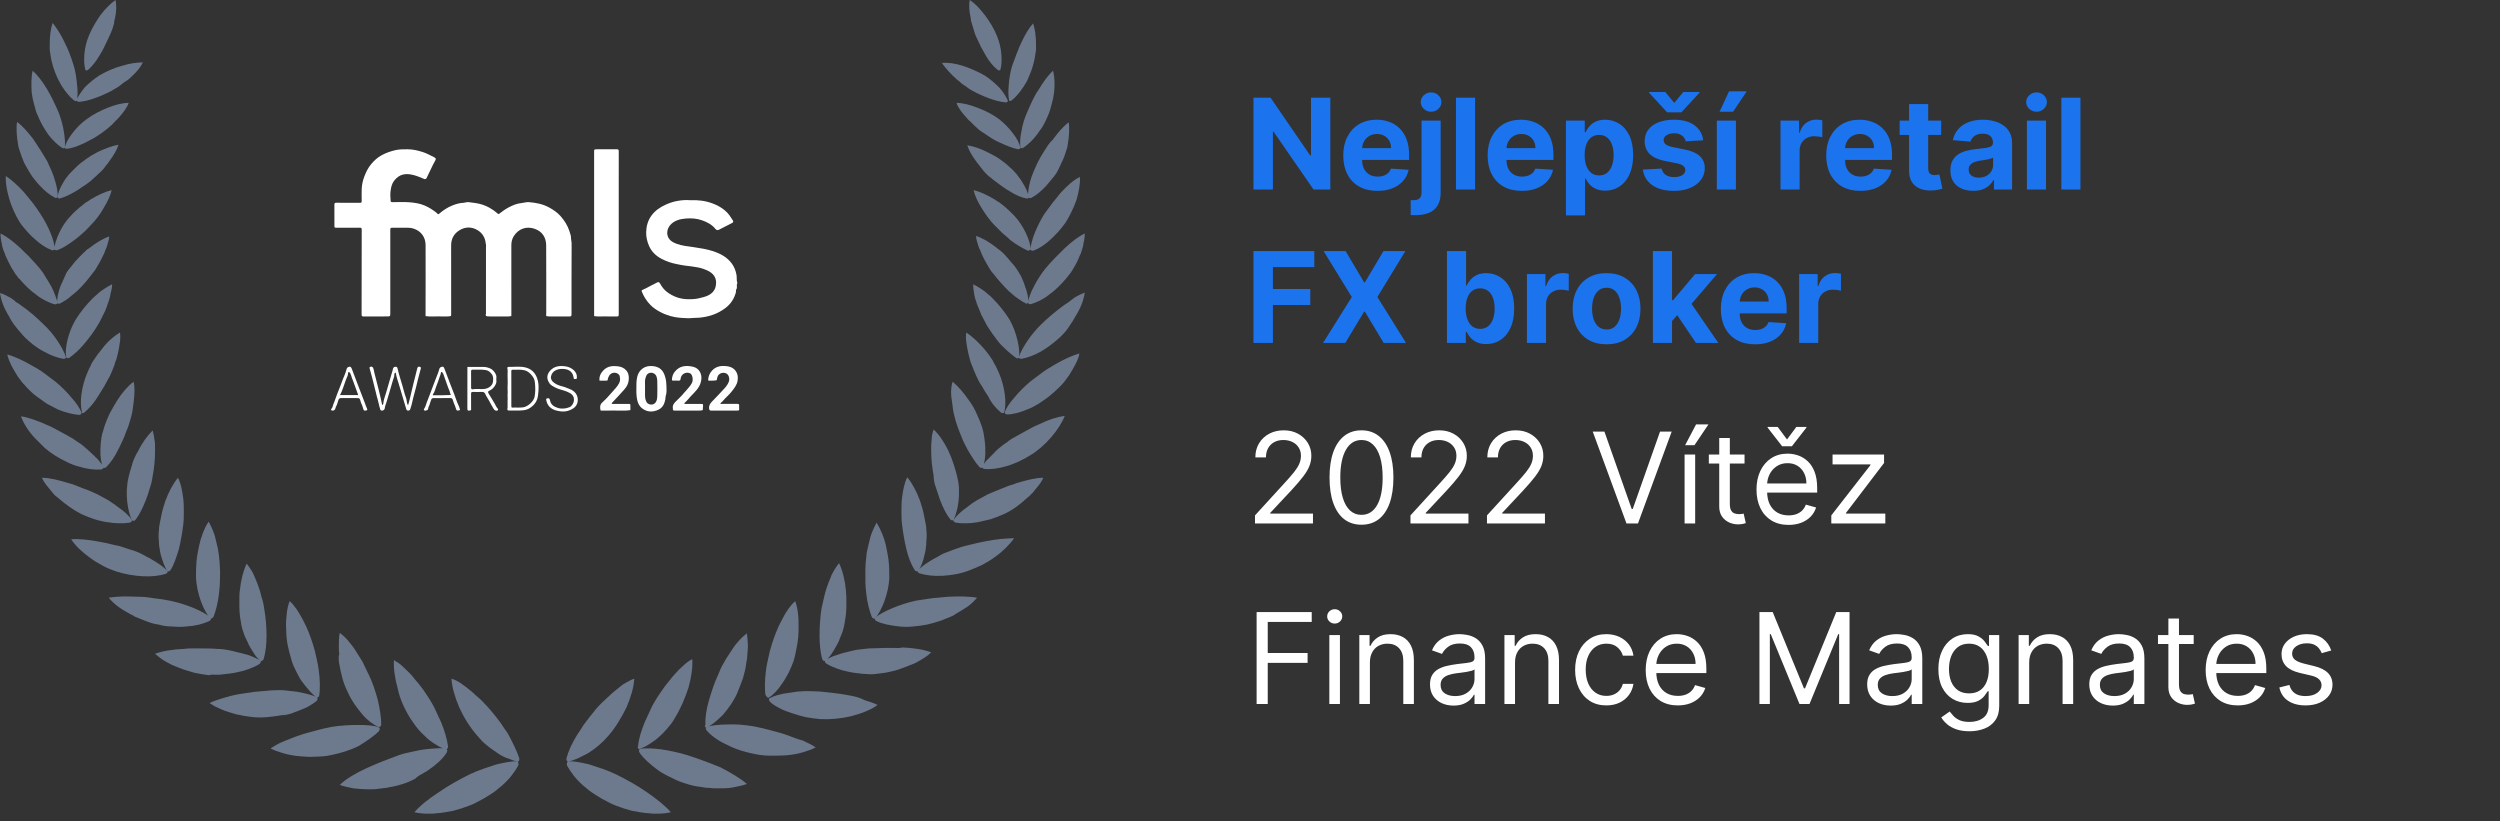
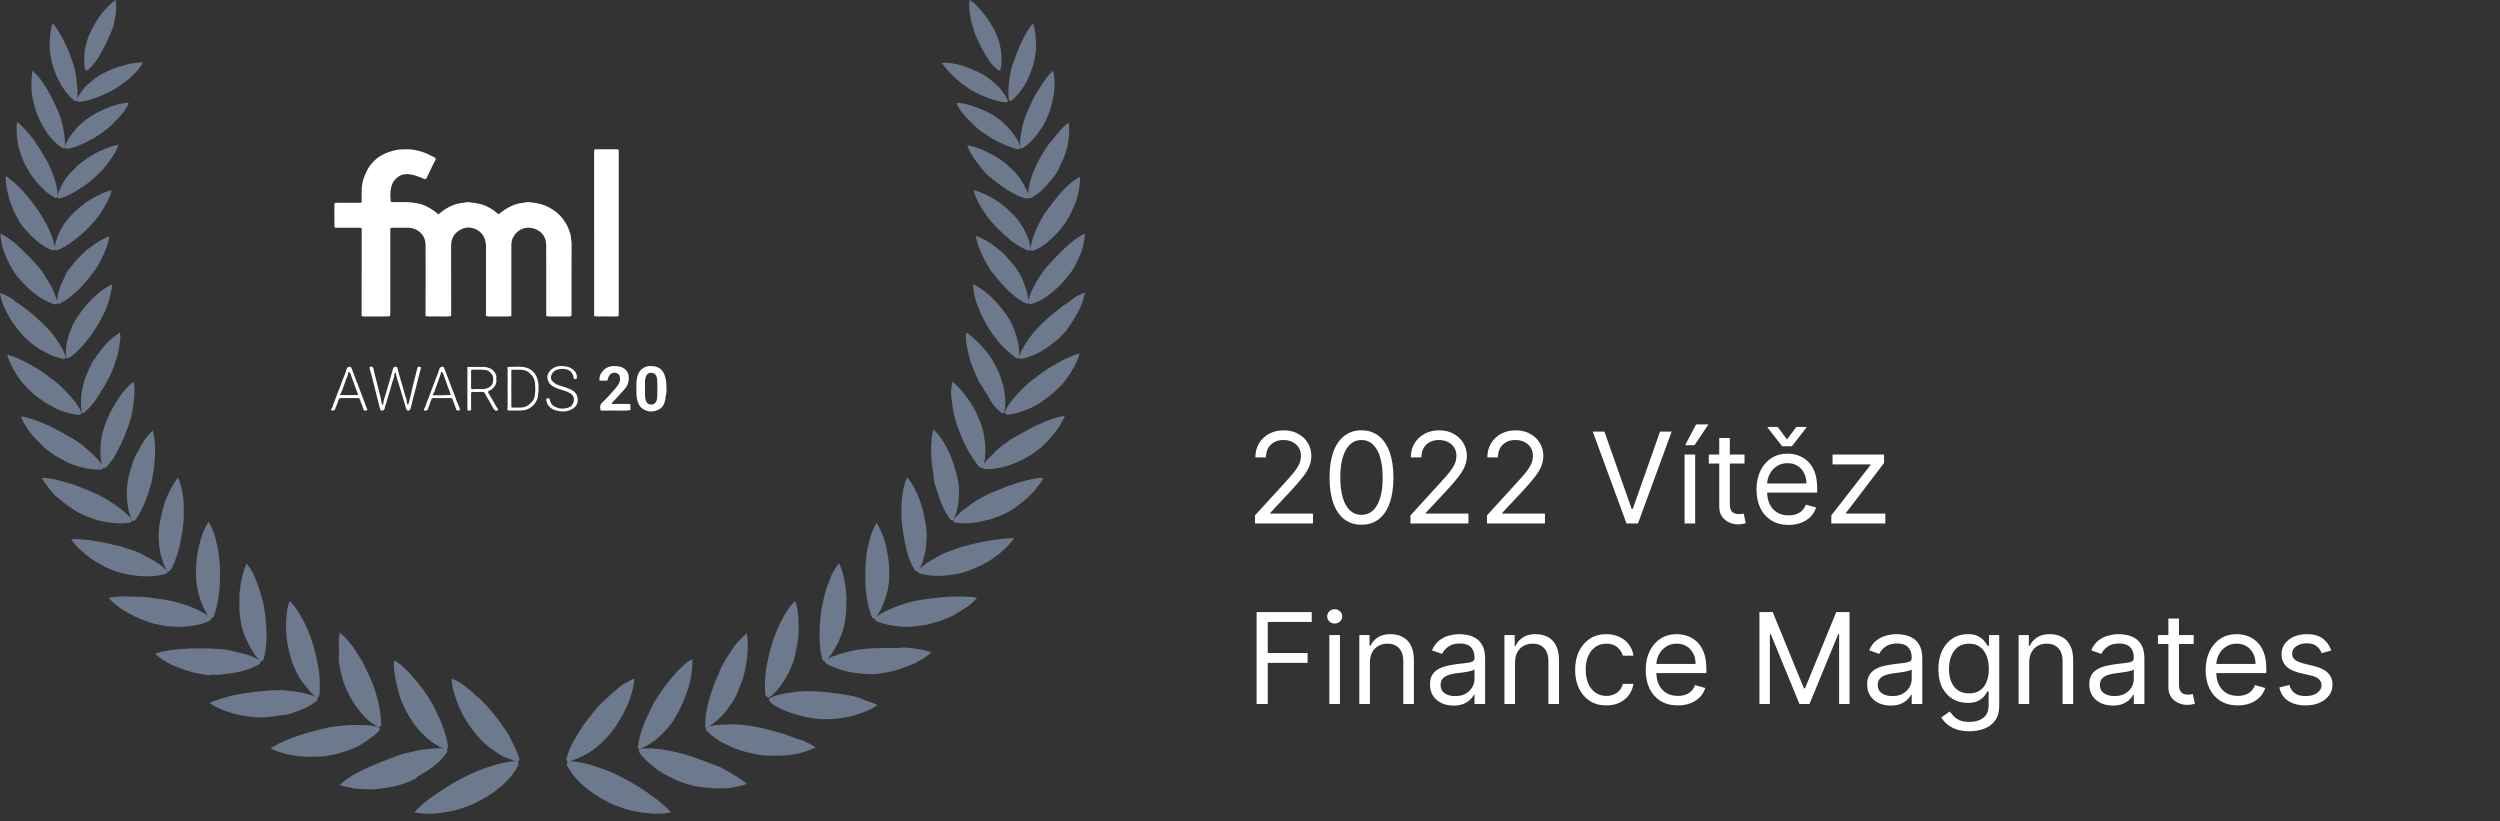
<svg xmlns="http://www.w3.org/2000/svg" width="277" height="91" viewBox="0 0 277 91" fill="none">
  <rect x="0" y="0" width="277" height="91" fill="#333333" stroke="none" />
  <path d="M57.422 84.81C57.044 85.512 56.45 86.322 55.639 87.025C55.423 87.186 55.207 87.403 54.991 87.565C54.775 87.727 54.559 87.889 54.289 88.051C53.803 88.375 53.317 88.645 52.776 88.915C52.29 89.185 51.75 89.347 51.156 89.563C50.832 89.671 50.562 89.725 50.238 89.833C49.913 89.888 49.589 89.942 49.319 89.996C48.995 90.049 48.671 90.103 48.401 90.103C48.077 90.158 47.807 90.158 47.483 90.158C46.888 90.158 46.348 90.103 45.916 89.996C46.564 89.239 47.537 88.483 48.617 87.781C49.697 87.025 50.886 86.376 52.074 85.782C52.56 85.566 53.047 85.35 53.533 85.188C54.019 85.026 54.505 84.864 54.991 84.702C55.477 84.594 55.91 84.486 56.288 84.432C56.666 84.377 57.044 84.323 57.314 84.377C57.422 84.377 57.476 84.648 57.422 84.81ZM56.342 81.406C56.234 81.19 56.072 80.974 55.91 80.758C55.748 80.542 55.639 80.326 55.477 80.11C55.153 79.678 54.829 79.246 54.505 78.868C54.181 78.49 53.857 78.111 53.479 77.733C53.317 77.571 53.101 77.355 52.885 77.193C52.668 77.031 52.506 76.815 52.29 76.653C52.074 76.491 51.912 76.329 51.696 76.167C51.48 76.005 51.318 75.897 51.102 75.734C50.724 75.464 50.346 75.302 50.022 75.194C50.075 76.113 50.4 77.247 50.886 78.381C51.372 79.462 52.074 80.596 52.885 81.514C53.209 81.893 53.533 82.271 53.965 82.595C54.343 82.919 54.775 83.189 55.153 83.459C55.531 83.729 55.964 83.945 56.342 84.053C56.72 84.216 57.044 84.323 57.314 84.377C57.476 84.432 57.584 84.216 57.53 83.999C57.26 83.189 56.828 82.325 56.342 81.406ZM46.726 85.782C46.942 85.62 47.212 85.512 47.429 85.35C48.293 84.756 49.049 84.107 49.481 83.405C49.589 83.243 49.589 83.027 49.427 82.973C49.157 82.919 48.833 82.865 48.401 82.919C48.023 82.919 47.537 82.973 47.105 83.027C46.618 83.081 46.132 83.189 45.646 83.297C45.16 83.405 44.62 83.513 44.188 83.675C42.999 84.108 41.757 84.594 40.568 85.134C39.434 85.674 38.353 86.268 37.651 86.97C38.083 87.132 38.623 87.24 39.164 87.349C39.704 87.403 40.352 87.457 40.946 87.457C41.27 87.457 41.595 87.457 41.865 87.403C42.189 87.349 42.459 87.349 42.783 87.295C43.377 87.186 43.971 87.079 44.458 86.916C44.998 86.754 45.538 86.538 46.024 86.268C46.24 86.052 46.456 85.89 46.726 85.782ZM45.484 79.624C45.754 80.002 46.024 80.434 46.348 80.812C46.672 81.19 47.05 81.514 47.375 81.839C47.753 82.163 48.077 82.379 48.455 82.595C48.779 82.811 49.103 82.919 49.373 83.027C49.535 83.081 49.643 82.865 49.643 82.703C49.535 81.893 49.265 80.974 48.887 80.056C48.779 79.84 48.671 79.57 48.563 79.354C48.455 79.138 48.347 78.868 48.239 78.651C48.023 78.165 47.753 77.733 47.483 77.301C47.212 76.923 46.942 76.437 46.618 76.059C46.456 75.843 46.294 75.626 46.132 75.464C45.97 75.248 45.808 75.086 45.646 74.87C45.322 74.492 44.944 74.168 44.62 73.844C44.295 73.52 43.917 73.304 43.647 73.142C43.593 74.06 43.755 75.194 44.079 76.329C44.295 77.409 44.836 78.597 45.484 79.624ZM41.973 81.028C42.081 80.866 42.135 80.65 41.973 80.596C41.486 80.38 40.622 80.326 39.704 80.326C38.786 80.326 37.705 80.38 36.733 80.542C36.139 80.65 35.49 80.812 34.896 80.974C34.302 81.136 33.654 81.299 33.06 81.514C32.736 81.623 32.465 81.731 32.195 81.839C31.925 81.947 31.655 82.055 31.385 82.163C30.845 82.379 30.413 82.649 29.98 82.919C30.359 83.135 30.845 83.297 31.385 83.459C31.925 83.621 32.519 83.729 33.114 83.783C33.708 83.837 34.356 83.891 34.95 83.837C35.544 83.837 36.139 83.783 36.625 83.675C37.705 83.459 38.786 83.135 39.758 82.649C40.622 82.109 41.432 81.569 41.973 81.028ZM37.543 73.304C37.651 73.898 37.759 74.492 37.921 75.086C38.083 75.68 38.299 76.221 38.569 76.761C38.948 77.625 39.542 78.436 40.136 79.138C40.73 79.84 41.432 80.326 41.919 80.542C42.081 80.596 42.243 80.434 42.243 80.272C42.243 79.516 42.081 78.543 41.865 77.571C41.595 76.599 41.27 75.573 40.838 74.708C40.622 74.276 40.406 73.844 40.19 73.358C39.92 72.925 39.65 72.493 39.38 72.061C39.11 71.629 38.786 71.251 38.516 70.927C38.245 70.603 37.921 70.333 37.651 70.117C37.543 70.549 37.543 71.089 37.543 71.629C37.543 71.899 37.543 72.169 37.597 72.439C37.489 72.763 37.543 73.034 37.543 73.304ZM32.627 78.922C33.114 78.76 33.546 78.543 33.978 78.381C34.356 78.165 34.734 77.949 35.058 77.679C35.22 77.571 35.22 77.355 35.112 77.247C34.626 77.031 33.87 76.815 32.952 76.653C32.519 76.599 32.033 76.545 31.547 76.491C31.061 76.437 30.575 76.491 30.088 76.491C29.494 76.545 28.846 76.599 28.252 76.653C27.604 76.761 27.009 76.815 26.415 76.923C25.821 77.031 25.227 77.193 24.687 77.355C24.146 77.517 23.66 77.679 23.228 77.895C23.39 78.003 23.606 78.165 23.822 78.273C24.038 78.381 24.308 78.49 24.525 78.597C25.011 78.814 25.605 78.976 26.145 79.138C27.334 79.408 28.522 79.57 29.548 79.462C30.088 79.408 30.629 79.354 31.169 79.246C31.601 79.246 32.141 79.138 32.627 78.922ZM32.303 73.142C32.411 73.574 32.627 74.006 32.843 74.438C33.06 74.87 33.276 75.302 33.546 75.626C34.086 76.329 34.626 76.977 35.058 77.247C35.22 77.355 35.382 77.193 35.382 76.977C35.436 76.599 35.436 76.167 35.436 75.734C35.436 75.302 35.382 74.816 35.328 74.33C35.274 73.844 35.166 73.358 35.058 72.871C34.95 72.385 34.842 71.899 34.68 71.413C34.41 70.549 34.032 69.522 33.546 68.658C33.33 68.226 33.06 67.794 32.843 67.47C32.736 67.308 32.573 67.145 32.465 66.984C32.357 66.821 32.195 66.713 32.087 66.605C31.925 67.037 31.817 67.524 31.763 68.064C31.709 68.604 31.655 69.144 31.709 69.684C31.709 70.279 31.763 70.873 31.871 71.467C31.979 72.007 32.141 72.601 32.303 73.142ZM23.93 74.762C24.201 74.762 24.471 74.762 24.741 74.708C25.281 74.654 25.767 74.6 26.253 74.492C26.523 74.438 26.739 74.384 26.955 74.33C27.172 74.276 27.388 74.168 27.604 74.114C28.036 73.952 28.414 73.79 28.738 73.574C28.9 73.466 28.954 73.25 28.846 73.196C28.63 73.034 28.306 72.925 27.982 72.763C27.658 72.601 27.226 72.493 26.793 72.385C26.577 72.331 26.361 72.277 26.145 72.223C25.929 72.169 25.659 72.115 25.443 72.061C24.957 71.953 24.471 71.899 24.038 71.899C23.444 71.845 22.85 71.845 22.202 71.845C21.878 71.845 21.608 71.845 21.283 71.845C20.959 71.845 20.689 71.845 20.365 71.899C19.177 71.953 18.042 72.115 17.178 72.439C17.502 72.71 17.88 73.034 18.366 73.304C18.582 73.412 18.853 73.574 19.069 73.682C19.339 73.79 19.609 73.898 19.879 74.006C20.419 74.222 21.013 74.384 21.553 74.546C22.094 74.654 22.634 74.762 23.174 74.816C23.39 74.708 23.66 74.762 23.93 74.762ZM27.009 70.171C27.064 70.387 27.172 70.603 27.28 70.819C27.388 71.035 27.496 71.251 27.55 71.413C27.766 71.791 27.982 72.169 28.198 72.493C28.414 72.817 28.63 73.034 28.846 73.196C28.954 73.304 29.17 73.196 29.224 72.98C29.656 71.521 29.602 69.36 29.278 67.47C29.224 67.037 29.116 66.551 28.954 66.065C28.846 65.579 28.684 65.093 28.522 64.661C28.414 64.445 28.36 64.228 28.252 64.012C28.144 63.796 28.09 63.58 27.982 63.418C27.766 63.04 27.55 62.716 27.334 62.446C26.955 63.256 26.685 64.282 26.577 65.417C26.523 65.687 26.523 66.011 26.523 66.281C26.523 66.551 26.523 66.875 26.523 67.145C26.523 67.74 26.577 68.334 26.685 68.874C26.739 69.306 26.847 69.738 27.009 70.171ZM19.123 69.414C19.663 69.468 20.149 69.468 20.635 69.414C21.608 69.36 22.472 69.144 23.174 68.82C23.336 68.766 23.444 68.55 23.336 68.442C22.58 67.74 20.635 66.929 18.799 66.551C18.258 66.443 17.61 66.335 17.016 66.281C16.422 66.173 15.828 66.119 15.233 66.119C14.045 66.065 12.964 66.065 12.046 66.227C12.316 66.551 12.64 66.875 13.073 67.2C13.505 67.524 13.991 67.794 14.477 68.064C14.585 68.118 14.747 68.172 14.855 68.28C14.963 68.334 15.125 68.388 15.233 68.442C15.503 68.55 15.774 68.658 16.044 68.766C16.584 68.982 17.07 69.144 17.556 69.198C18.096 69.36 18.582 69.414 19.123 69.414ZM23.282 68.496C23.39 68.604 23.552 68.496 23.66 68.334C23.93 67.632 24.146 66.767 24.255 65.849C24.308 65.363 24.363 64.877 24.363 64.391C24.363 63.904 24.416 63.418 24.363 62.932C24.363 62.5 24.308 62.014 24.255 61.528C24.201 61.312 24.201 61.041 24.146 60.825C24.092 60.609 24.038 60.339 23.984 60.123C23.876 59.637 23.768 59.205 23.606 58.827C23.444 58.449 23.282 58.07 23.12 57.8C22.634 58.502 22.256 59.529 22.04 60.555C21.932 61.095 21.824 61.636 21.77 62.23C21.716 62.824 21.716 63.364 21.716 63.904C21.77 65.741 22.58 67.74 23.282 68.496ZM15.828 63.85C16.8 63.904 17.664 63.796 18.366 63.58C18.529 63.526 18.637 63.364 18.529 63.256C18.204 62.878 17.61 62.446 16.854 62.014C16.692 61.906 16.476 61.798 16.26 61.69C16.044 61.582 15.882 61.474 15.665 61.365C15.233 61.149 14.801 60.987 14.369 60.879C14.099 60.771 13.829 60.717 13.559 60.609C13.289 60.501 13.019 60.447 12.694 60.393C12.1 60.231 11.56 60.123 10.966 60.015C9.831 59.799 8.751 59.691 7.887 59.745C8.319 60.447 9.129 61.203 10.047 61.852C10.48 62.176 10.966 62.446 11.452 62.716C11.938 62.986 12.424 63.148 12.857 63.31C13.829 63.634 14.909 63.796 15.828 63.85ZM17.664 60.663C17.718 60.879 17.718 61.095 17.772 61.312C17.988 62.122 18.258 62.878 18.529 63.256C18.637 63.364 18.799 63.31 18.907 63.148C19.285 62.554 19.555 61.69 19.825 60.825C20.041 59.907 20.203 58.989 20.311 58.07C20.365 57.638 20.365 57.152 20.365 56.72C20.365 56.234 20.365 55.748 20.311 55.315C20.203 54.397 20.041 53.533 19.717 52.938C19.177 53.587 18.691 54.505 18.312 55.531C18.15 56.018 17.988 56.558 17.88 57.098C17.826 57.368 17.772 57.638 17.718 57.908C17.664 58.178 17.61 58.449 17.61 58.719C17.556 59.151 17.556 59.583 17.61 60.069C17.61 60.231 17.61 60.447 17.664 60.663ZM10.48 57.53C10.966 57.692 11.452 57.8 11.884 57.854C12.803 58.016 13.667 58.016 14.369 57.908C14.531 57.854 14.693 57.746 14.585 57.584C14.315 57.152 13.775 56.666 13.073 56.18C12.748 55.91 12.37 55.694 11.992 55.423C11.614 55.207 11.182 54.991 10.804 54.775C10.318 54.559 9.777 54.289 9.237 54.127C8.967 54.019 8.697 53.911 8.427 53.803C8.157 53.695 7.887 53.587 7.617 53.533C6.536 53.209 5.51 52.938 4.646 52.938C4.808 53.317 5.078 53.695 5.402 54.073C5.564 54.289 5.726 54.451 5.888 54.667C5.996 54.775 6.05 54.883 6.158 54.937C6.266 55.045 6.374 55.099 6.482 55.207C7.293 55.91 8.211 56.558 9.075 56.99C9.561 57.206 9.993 57.368 10.48 57.53ZM14.909 50.724C14.801 50.994 14.693 51.21 14.639 51.48C14.477 52.02 14.315 52.506 14.207 53.047C14.099 53.479 14.099 53.911 14.045 54.343C14.045 54.775 14.045 55.207 14.099 55.639C14.207 56.45 14.369 57.206 14.639 57.638C14.693 57.746 14.909 57.746 15.017 57.584C15.449 57.044 15.828 56.234 16.152 55.423C16.314 54.991 16.476 54.559 16.584 54.127C16.746 53.695 16.854 53.209 16.908 52.776C17.07 51.966 17.178 50.94 17.178 50.075C17.178 49.968 17.178 49.859 17.178 49.751C17.178 49.643 17.178 49.535 17.178 49.427C17.178 49.211 17.178 48.995 17.124 48.779C17.07 48.401 17.016 48.023 16.908 47.699C16.314 48.293 15.72 49.103 15.287 50.022C15.125 50.238 15.017 50.508 14.909 50.724ZM6.158 50.508C6.59 50.778 7.022 50.994 7.455 51.21C7.887 51.426 8.319 51.588 8.751 51.696C9.615 51.966 10.48 52.074 11.182 52.02C11.344 52.02 11.506 51.858 11.452 51.75C11.344 51.534 11.182 51.318 10.966 51.048C10.858 50.94 10.75 50.778 10.588 50.67C10.48 50.508 10.318 50.4 10.156 50.238C9.885 49.968 9.507 49.643 9.183 49.373C9.021 49.211 8.805 49.103 8.643 48.995C8.481 48.887 8.265 48.725 8.103 48.617C7.671 48.347 7.13 48.077 6.644 47.807C6.158 47.537 5.672 47.267 5.132 47.05C4.159 46.618 3.133 46.24 2.323 46.132C2.593 46.888 3.133 47.753 3.835 48.509C4.213 48.887 4.592 49.265 4.97 49.643C5.348 49.968 5.726 50.238 6.158 50.508ZM11.182 50.886C11.236 51.21 11.29 51.534 11.398 51.75C11.452 51.912 11.668 51.858 11.776 51.75C12.262 51.264 12.748 50.562 13.127 49.751C13.343 49.373 13.505 48.941 13.721 48.509C13.883 48.077 14.045 47.645 14.207 47.267C14.315 46.888 14.477 46.456 14.585 45.97C14.693 45.538 14.747 45.052 14.801 44.62C14.909 43.701 14.963 42.891 14.801 42.297C14.153 42.783 13.505 43.539 12.964 44.404C12.694 44.836 12.424 45.322 12.154 45.808C11.938 46.294 11.722 46.78 11.56 47.267C11.506 47.483 11.452 47.645 11.398 47.861C11.29 48.077 11.29 48.293 11.236 48.509C11.182 48.941 11.128 49.373 11.128 49.751C11.128 49.968 11.128 50.13 11.128 50.346C11.128 50.508 11.182 50.724 11.182 50.886ZM2.971 42.945C3.349 43.323 3.673 43.647 4.051 43.917C4.43 44.188 4.808 44.458 5.186 44.728C5.618 44.944 5.996 45.16 6.428 45.376C7.239 45.7 8.049 45.916 8.751 45.97C8.913 45.97 9.075 45.862 9.021 45.7C8.859 45.268 8.481 44.674 7.941 44.079C7.455 43.485 6.806 42.837 6.158 42.297C5.942 42.135 5.726 41.973 5.51 41.811C5.294 41.649 5.078 41.486 4.862 41.325C4.43 41 3.943 40.73 3.457 40.46C2.539 39.92 1.567 39.488 0.81 39.272C0.864 39.65 1.08 40.082 1.242 40.46C1.459 40.892 1.729 41.325 1.999 41.757C2.161 41.973 2.323 42.189 2.485 42.405C2.647 42.567 2.809 42.729 2.971 42.945ZM9.345 45.7C9.885 45.268 10.426 44.62 10.858 43.917C11.074 43.539 11.344 43.161 11.56 42.783C11.776 42.405 11.992 41.973 12.208 41.595C12.37 41.216 12.532 40.838 12.694 40.406C12.748 40.19 12.803 39.974 12.911 39.758C12.964 39.542 13.019 39.326 13.073 39.11C13.181 38.678 13.235 38.245 13.289 37.867C13.343 37.489 13.343 37.111 13.289 36.841C12.586 37.273 11.884 37.867 11.29 38.678C10.966 39.056 10.642 39.488 10.372 39.92C10.21 40.136 10.101 40.352 9.993 40.622C9.885 40.838 9.777 41.054 9.669 41.325C9.345 42.081 9.129 42.891 9.021 43.701C8.913 44.458 8.967 45.214 9.075 45.646C9.021 45.808 9.237 45.808 9.345 45.7ZM1.783 36.247C2.053 36.625 2.431 37.003 2.701 37.327C3.349 37.975 4.105 38.569 4.862 38.948C5.618 39.38 6.374 39.65 7.022 39.758C7.185 39.758 7.347 39.704 7.293 39.542C7.022 38.678 6.05 37.057 4.808 35.923C4.105 35.22 3.241 34.464 2.377 33.87C2.161 33.708 1.945 33.546 1.729 33.438C1.621 33.276 1.404 33.168 1.188 33.006C0.81 32.789 0.378 32.573 0 32.465C0.054 32.843 0.162 33.276 0.324 33.708C0.486 34.14 0.702 34.572 0.972 35.004C1.188 35.436 1.459 35.869 1.783 36.247ZM7.671 39.65C8.211 39.272 8.805 38.732 9.345 38.083C9.885 37.435 10.426 36.733 10.858 35.977C11.074 35.653 11.236 35.274 11.452 34.842C11.668 34.464 11.83 34.032 11.938 33.654C12.1 33.276 12.208 32.843 12.262 32.465C12.37 32.141 12.424 31.763 12.424 31.493C12.1 31.655 11.722 31.871 11.344 32.141C11.182 32.249 10.966 32.411 10.804 32.573C10.642 32.736 10.426 32.898 10.264 33.06C9.561 33.762 8.913 34.572 8.373 35.436C7.563 36.787 7.13 38.678 7.347 39.596C7.347 39.704 7.563 39.704 7.671 39.65ZM0.378 27.712C0.486 27.928 0.54 28.144 0.648 28.414C0.864 28.846 1.08 29.332 1.296 29.71C1.459 29.927 1.567 30.143 1.675 30.305C1.729 30.413 1.783 30.467 1.891 30.575C1.945 30.683 1.999 30.791 2.107 30.845C2.701 31.547 3.349 32.195 4.051 32.681C4.376 32.952 4.754 33.168 5.078 33.33C5.402 33.492 5.78 33.654 6.05 33.708C6.212 33.762 6.374 33.654 6.374 33.546C6.266 33.114 6.05 32.465 5.726 31.817C5.51 31.439 5.294 31.061 5.078 30.737C4.97 30.575 4.862 30.359 4.754 30.197C4.646 30.035 4.484 29.872 4.376 29.71C4.051 29.332 3.727 28.954 3.349 28.576C3.187 28.36 2.971 28.198 2.809 28.036L2.269 27.496C1.513 26.793 0.756 26.199 0.054 25.875C0.054 26.253 0.108 26.631 0.216 27.064C0.216 27.28 0.324 27.496 0.378 27.712ZM6.698 33.6C6.968 33.438 7.293 33.276 7.563 33.06C7.833 32.843 8.157 32.573 8.481 32.303C9.075 31.763 9.669 31.061 10.156 30.413C10.264 30.251 10.426 30.088 10.534 29.927C10.642 29.764 10.75 29.548 10.858 29.386C11.074 29.008 11.29 28.63 11.452 28.252C11.56 28.09 11.614 27.874 11.668 27.712C11.776 27.55 11.83 27.334 11.884 27.172C11.992 26.793 12.1 26.469 12.1 26.199C11.452 26.415 10.642 26.901 9.885 27.496C9.777 27.55 9.669 27.658 9.561 27.712C9.507 27.82 9.399 27.874 9.291 27.982C9.129 28.144 8.967 28.306 8.805 28.468C8.427 28.846 8.103 29.224 7.833 29.602C7.671 29.764 7.563 29.927 7.455 30.088C7.401 30.197 7.347 30.251 7.293 30.359C7.293 30.413 7.239 30.521 7.185 30.629C7.022 31.007 6.86 31.331 6.698 31.709C6.428 32.411 6.32 33.114 6.32 33.546C6.374 33.654 6.536 33.708 6.698 33.6ZM2.161 24.579C2.377 24.957 2.701 25.281 2.971 25.605C3.241 25.929 3.565 26.253 3.889 26.523C4.484 27.064 5.132 27.496 5.726 27.712C5.888 27.766 6.05 27.712 6.05 27.55C6.05 26.685 5.348 25.011 4.484 23.714C4.213 23.282 3.943 22.904 3.619 22.472C3.457 22.256 3.295 22.094 3.133 21.878C2.971 21.662 2.809 21.5 2.647 21.284C1.999 20.581 1.296 19.933 0.648 19.501C0.594 20.203 0.756 21.121 1.026 22.04C1.296 22.958 1.729 23.876 2.161 24.579ZM6.374 27.712C6.968 27.496 7.617 27.064 8.265 26.577C8.589 26.361 8.859 26.091 9.183 25.821C9.507 25.551 9.777 25.227 10.047 24.957C10.588 24.416 11.128 23.714 11.506 23.012C11.938 22.31 12.262 21.608 12.37 21.067C11.668 21.229 10.858 21.608 10.047 22.094C9.885 22.202 9.669 22.364 9.453 22.472C9.399 22.526 9.291 22.634 9.183 22.688C9.075 22.796 9.021 22.85 8.913 22.904C8.535 23.228 8.157 23.552 7.833 23.93C6.752 25.011 6.104 26.685 5.996 27.604C6.05 27.712 6.212 27.766 6.374 27.712ZM2.053 16.314C2.107 16.422 2.107 16.53 2.161 16.638C2.215 16.854 2.323 17.07 2.377 17.286C2.539 17.718 2.701 18.15 2.917 18.474C3.133 18.853 3.349 19.231 3.565 19.555C3.835 19.879 4.105 20.257 4.376 20.527C4.916 21.121 5.51 21.608 6.05 21.878C6.158 21.986 6.32 21.932 6.374 21.824C6.428 21.392 6.32 20.743 6.104 20.041C5.996 19.663 5.888 19.339 5.726 18.961C5.564 18.582 5.402 18.258 5.24 17.88C5.024 17.502 4.754 17.07 4.484 16.638C4.213 16.206 3.943 15.828 3.673 15.395C3.079 14.639 2.485 13.937 1.891 13.505C1.783 14.153 1.837 15.071 1.999 15.99C1.999 16.098 2.053 16.206 2.053 16.314ZM6.374 21.824C6.374 21.932 6.536 22.04 6.644 21.986C7.239 21.824 7.887 21.5 8.589 21.067C8.913 20.851 9.237 20.635 9.561 20.419C9.885 20.203 10.21 19.933 10.48 19.663C10.75 19.393 11.074 19.123 11.344 18.853C11.506 18.691 11.614 18.529 11.722 18.366C11.884 18.204 11.992 18.042 12.1 17.88C12.586 17.232 12.964 16.584 13.127 16.044C12.424 16.152 11.614 16.476 10.804 16.854C10.372 17.07 9.939 17.34 9.561 17.61C9.183 17.88 8.805 18.15 8.481 18.474C8.211 18.745 7.941 19.015 7.671 19.285C7.455 19.555 7.185 19.879 7.022 20.203C6.644 20.797 6.428 21.392 6.374 21.824ZM3.619 10.912C3.673 11.128 3.727 11.344 3.781 11.56C3.889 11.992 3.997 12.424 4.159 12.748C4.322 13.127 4.484 13.505 4.7 13.883C4.916 14.261 5.132 14.585 5.348 14.909C5.834 15.557 6.374 16.044 6.86 16.368C7.022 16.476 7.185 16.422 7.185 16.314C7.239 15.882 7.185 15.287 7.076 14.585C6.968 13.883 6.752 13.127 6.482 12.424C6.104 11.56 5.672 10.642 5.186 9.831C4.7 9.021 4.159 8.319 3.619 7.833C3.457 8.481 3.457 9.345 3.511 10.264C3.565 10.48 3.565 10.696 3.619 10.912ZM9.399 15.828C9.723 15.665 10.101 15.449 10.426 15.287C10.75 15.071 11.128 14.855 11.398 14.639C11.668 14.423 11.992 14.207 12.262 13.937C12.424 13.829 12.532 13.667 12.694 13.505C12.857 13.343 13.019 13.181 13.127 13.073C13.667 12.478 14.099 11.884 14.261 11.398C13.559 11.398 12.748 11.614 11.938 11.938C11.128 12.262 10.264 12.694 9.561 13.235C8.967 13.667 8.427 14.207 7.995 14.801C7.563 15.341 7.293 15.882 7.185 16.314C7.13 16.422 7.293 16.53 7.455 16.476C8.049 16.422 8.697 16.152 9.399 15.828ZM5.618 6.212C5.672 6.644 5.78 7.022 5.888 7.401C5.996 7.779 6.158 8.157 6.32 8.535C6.482 8.913 6.698 9.237 6.86 9.561C7.293 10.21 7.725 10.75 8.211 11.128C8.319 11.236 8.481 11.236 8.535 11.074C8.589 10.696 8.643 10.101 8.535 9.399C8.481 8.697 8.373 7.941 8.157 7.239C7.887 6.374 7.563 5.456 7.13 4.646C6.752 3.835 6.266 3.079 5.834 2.539C5.618 3.133 5.51 3.997 5.51 4.862C5.51 5.078 5.51 5.294 5.51 5.51C5.564 5.78 5.564 5.996 5.618 6.212ZM9.399 9.669C8.967 10.21 8.643 10.696 8.481 11.074C8.481 11.182 8.589 11.29 8.751 11.29C9.345 11.236 9.993 11.074 10.696 10.804C11.02 10.696 11.398 10.534 11.722 10.372C12.1 10.21 12.424 10.047 12.748 9.831C13.073 9.669 13.343 9.453 13.667 9.183C13.829 9.075 13.991 8.967 14.153 8.859C14.315 8.751 14.477 8.589 14.585 8.481C15.179 7.941 15.611 7.401 15.828 6.914C15.179 6.914 14.369 7.022 13.505 7.293C12.694 7.509 11.83 7.887 11.074 8.319C10.48 8.697 9.885 9.183 9.399 9.669ZM9.777 7.725C10.21 7.347 10.642 6.806 11.02 6.158C11.236 5.834 11.398 5.51 11.56 5.186C11.722 4.862 11.884 4.484 12.046 4.159C12.208 3.835 12.37 3.457 12.478 3.133C12.532 2.971 12.586 2.755 12.64 2.593C12.64 2.377 12.694 2.161 12.748 1.999C12.911 1.242 12.911 0.54 12.803 0C12.262 0.378 11.668 0.972 11.128 1.675C10.642 2.377 10.156 3.187 9.831 3.997C9.561 4.646 9.399 5.348 9.345 6.05C9.291 6.752 9.345 7.347 9.453 7.725C9.507 7.833 9.669 7.833 9.777 7.725ZM71.683 87.781C70.603 87.025 69.414 86.376 68.226 85.782C67.74 85.566 67.254 85.35 66.767 85.188C66.281 85.026 65.795 84.864 65.309 84.702C64.823 84.594 64.391 84.486 64.012 84.432C63.634 84.377 63.256 84.323 62.986 84.377C62.824 84.377 62.77 84.648 62.824 84.81C63.202 85.512 63.796 86.322 64.607 87.025C64.823 87.186 65.039 87.403 65.255 87.565C65.471 87.727 65.687 87.889 65.957 88.051C66.443 88.375 66.929 88.645 67.47 88.915C67.956 89.185 68.496 89.347 69.09 89.563C69.414 89.671 69.684 89.725 70.008 89.833C70.333 89.888 70.657 89.942 70.927 89.996C71.251 90.049 71.575 90.103 71.845 90.103C72.169 90.158 72.439 90.158 72.763 90.158C73.358 90.158 73.898 90.103 74.33 89.996C73.736 89.293 72.763 88.537 71.683 87.781ZM62.986 84.377C63.256 84.323 63.58 84.216 63.958 84.053C64.337 83.891 64.715 83.675 65.147 83.459C65.579 83.189 65.957 82.919 66.335 82.595C66.713 82.271 67.091 81.893 67.416 81.514C68.226 80.596 68.874 79.462 69.414 78.381C69.9 77.247 70.225 76.167 70.279 75.194C69.954 75.302 69.576 75.518 69.198 75.734C68.982 75.843 68.82 76.005 68.604 76.167C68.388 76.329 68.226 76.491 68.01 76.653C67.794 76.815 67.632 76.977 67.416 77.193C67.2 77.355 67.037 77.571 66.821 77.733C66.443 78.111 66.065 78.49 65.795 78.868C65.471 79.246 65.147 79.678 64.823 80.11C64.661 80.326 64.499 80.542 64.391 80.758C64.228 80.974 64.12 81.19 63.958 81.406C63.418 82.271 62.986 83.189 62.77 83.999C62.716 84.216 62.824 84.432 62.986 84.377ZM76.167 83.675C75.68 83.513 75.194 83.405 74.708 83.297C74.222 83.189 73.682 83.081 73.25 83.027C72.763 82.973 72.331 82.919 71.953 82.919C71.575 82.919 71.197 82.919 70.927 82.973C70.765 83.027 70.765 83.243 70.873 83.405C71.305 84.053 72.061 84.702 72.925 85.35C73.142 85.512 73.358 85.62 73.628 85.782C73.844 85.89 74.114 86.052 74.384 86.16C74.87 86.43 75.41 86.646 75.951 86.808C76.437 86.97 77.031 87.132 77.625 87.186C77.949 87.24 78.219 87.295 78.543 87.295C78.868 87.349 79.192 87.349 79.462 87.349C80.056 87.349 80.704 87.349 81.244 87.24C81.785 87.132 82.325 87.025 82.757 86.862C82.001 86.214 80.974 85.62 79.84 85.026C78.651 84.54 77.355 84.053 76.167 83.675ZM70.873 82.973C71.143 82.865 71.467 82.757 71.791 82.541C72.115 82.325 72.493 82.109 72.871 81.785C73.25 81.46 73.574 81.136 73.898 80.758C74.222 80.38 74.546 80.002 74.762 79.57C75.41 78.543 75.897 77.355 76.275 76.221C76.599 75.086 76.761 73.952 76.707 73.034C76.383 73.196 76.059 73.412 75.734 73.736C75.41 74.006 75.032 74.384 74.708 74.762C74.546 74.924 74.384 75.14 74.222 75.356C74.06 75.573 73.898 75.734 73.736 75.951C73.412 76.383 73.142 76.815 72.871 77.193C72.601 77.625 72.331 78.057 72.115 78.543C72.007 78.76 71.899 79.03 71.791 79.246C71.683 79.462 71.575 79.732 71.467 79.948C71.089 80.866 70.765 81.839 70.711 82.595C70.603 82.865 70.711 83.027 70.873 82.973ZM88.105 81.785C87.835 81.677 87.511 81.569 87.24 81.46C86.646 81.244 85.998 81.082 85.404 80.92C84.756 80.758 84.162 80.596 83.567 80.488C82.595 80.326 81.569 80.218 80.596 80.272C79.678 80.272 78.814 80.38 78.327 80.542C78.165 80.596 78.165 80.812 78.327 80.974C78.868 81.569 79.624 82.109 80.596 82.541C81.514 83.027 82.595 83.351 83.729 83.567C84.269 83.675 84.81 83.729 85.404 83.729C85.998 83.729 86.646 83.729 87.24 83.675C87.835 83.621 88.429 83.513 88.969 83.351C89.509 83.189 89.996 83.027 90.374 82.811C89.996 82.541 89.509 82.325 88.969 82.055C88.699 82.001 88.429 81.893 88.105 81.785ZM78.327 80.596C78.814 80.38 79.462 79.84 80.11 79.192C80.704 78.49 81.299 77.679 81.677 76.815C81.893 76.275 82.109 75.734 82.325 75.14C82.487 74.546 82.649 73.952 82.703 73.358C82.757 73.088 82.811 72.763 82.811 72.493C82.811 72.223 82.865 71.953 82.865 71.683C82.865 71.143 82.811 70.657 82.757 70.171C82.487 70.387 82.163 70.657 81.893 70.981C81.569 71.305 81.299 71.683 81.028 72.115C80.758 72.547 80.434 72.98 80.218 73.412C79.948 73.844 79.732 74.33 79.57 74.762C79.138 75.68 78.814 76.707 78.543 77.625C78.273 78.597 78.111 79.516 78.165 80.326C78.003 80.488 78.165 80.65 78.327 80.596ZM93.993 77.031C93.399 76.923 92.751 76.815 92.156 76.761C91.508 76.707 90.914 76.599 90.32 76.599C89.833 76.599 89.347 76.545 88.861 76.599C88.375 76.599 87.889 76.707 87.457 76.761C86.538 76.869 85.782 77.085 85.296 77.355C85.134 77.409 85.188 77.625 85.35 77.787C85.62 78.057 85.998 78.273 86.43 78.49C86.808 78.706 87.295 78.868 87.781 79.03C88.267 79.192 88.807 79.354 89.293 79.462C89.834 79.57 90.374 79.624 90.914 79.678C91.94 79.732 93.183 79.624 94.317 79.354C94.911 79.192 95.451 79.03 95.938 78.814C96.208 78.706 96.424 78.597 96.64 78.49C96.856 78.381 97.072 78.219 97.234 78.111C96.802 77.895 96.316 77.733 95.775 77.571C95.181 77.247 94.587 77.139 93.993 77.031ZM85.188 77.301C85.62 77.031 86.214 76.437 86.7 75.68C86.97 75.302 87.186 74.87 87.403 74.492C87.619 74.06 87.781 73.628 87.943 73.196C88.105 72.655 88.213 72.061 88.321 71.467C88.429 70.873 88.483 70.279 88.483 69.684C88.483 69.09 88.483 68.55 88.429 68.064C88.375 67.524 88.267 67.037 88.105 66.605C87.997 66.713 87.835 66.875 87.727 66.984C87.619 67.145 87.457 67.308 87.349 67.47C87.079 67.848 86.862 68.226 86.646 68.658C86.16 69.522 85.782 70.549 85.512 71.413C85.35 71.899 85.242 72.385 85.134 72.871C85.026 73.358 84.918 73.844 84.864 74.33C84.81 74.816 84.756 75.302 84.756 75.734C84.756 76.167 84.756 76.599 84.81 76.977C84.918 77.193 85.08 77.355 85.188 77.301ZM99.017 71.791C98.692 71.791 98.422 71.791 98.098 71.791C97.504 71.791 96.856 71.845 96.262 71.845C95.775 71.899 95.289 71.953 94.857 72.007C94.641 72.061 94.371 72.115 94.155 72.169C93.939 72.223 93.723 72.277 93.507 72.331C93.075 72.439 92.697 72.601 92.318 72.71C91.994 72.871 91.67 72.98 91.454 73.142C91.346 73.25 91.4 73.466 91.562 73.52C91.886 73.736 92.264 73.898 92.696 74.06C92.912 74.114 93.129 74.222 93.345 74.276C93.561 74.33 93.831 74.384 94.047 74.438C94.533 74.546 95.073 74.6 95.559 74.654C95.83 74.654 96.1 74.708 96.37 74.708C96.64 74.708 96.91 74.708 97.18 74.654C97.666 74.6 98.206 74.546 98.801 74.384C99.341 74.276 99.935 74.06 100.475 73.844C100.745 73.736 101.015 73.628 101.285 73.52C101.556 73.412 101.772 73.25 101.988 73.142C102.474 72.871 102.852 72.601 103.176 72.277C102.312 71.953 101.177 71.791 99.989 71.737C99.611 71.845 99.341 71.791 99.017 71.791ZM91.454 73.196C91.67 73.034 91.886 72.817 92.102 72.493C92.318 72.169 92.534 71.845 92.751 71.413C92.859 71.197 92.966 71.035 93.021 70.819C93.129 70.603 93.183 70.387 93.291 70.171C93.453 69.738 93.561 69.252 93.615 68.82C93.723 68.28 93.777 67.686 93.777 67.091C93.777 66.821 93.777 66.497 93.777 66.227C93.777 65.957 93.723 65.633 93.723 65.363C93.615 64.228 93.345 63.202 92.966 62.392C92.751 62.662 92.534 62.986 92.318 63.364C92.21 63.58 92.102 63.742 92.048 63.958C91.94 64.174 91.886 64.391 91.778 64.607C91.616 65.039 91.454 65.525 91.346 66.011C91.238 66.497 91.13 66.984 91.022 67.416C90.752 69.306 90.698 71.521 91.076 72.925C91.13 73.196 91.292 73.304 91.454 73.196ZM105.067 66.119C104.473 66.173 103.878 66.227 103.284 66.281C102.69 66.389 102.096 66.443 101.502 66.551C99.719 66.929 97.72 67.794 96.964 68.442C96.856 68.55 96.964 68.766 97.126 68.82C97.774 69.144 98.692 69.306 99.665 69.414C100.151 69.468 100.637 69.468 101.177 69.414C101.718 69.36 102.204 69.306 102.744 69.198C103.23 69.09 103.716 68.928 104.256 68.766C104.527 68.658 104.797 68.55 105.067 68.442C105.175 68.388 105.337 68.334 105.445 68.28C105.553 68.226 105.715 68.172 105.823 68.064C106.309 67.794 106.795 67.47 107.228 67.2C107.66 66.875 107.984 66.551 108.254 66.227C107.336 66.065 106.201 66.065 105.067 66.119ZM95.992 65.849C96.1 66.767 96.316 67.632 96.586 68.334C96.64 68.496 96.856 68.604 96.964 68.496C97.666 67.74 98.477 65.741 98.531 64.012C98.531 63.472 98.531 62.878 98.477 62.338C98.422 61.744 98.314 61.203 98.206 60.663C97.99 59.583 97.558 58.611 97.126 57.908C96.964 58.178 96.802 58.556 96.64 58.935C96.478 59.313 96.37 59.745 96.262 60.231C96.208 60.447 96.154 60.717 96.1 60.933C96.046 61.149 95.992 61.419 95.992 61.636C95.938 62.122 95.884 62.608 95.884 63.04C95.884 63.526 95.884 64.012 95.884 64.499C95.884 64.877 95.938 65.363 95.992 65.849ZM109.28 59.961C108.74 60.069 108.146 60.177 107.552 60.339C107.282 60.393 106.957 60.501 106.687 60.555C106.417 60.663 106.147 60.717 105.877 60.825C105.445 60.987 105.013 61.149 104.581 61.312C104.365 61.419 104.148 61.528 103.986 61.636C103.77 61.744 103.608 61.852 103.392 61.96C102.636 62.392 102.042 62.824 101.718 63.202C101.61 63.31 101.718 63.472 101.88 63.526C102.582 63.742 103.446 63.85 104.419 63.796C105.391 63.742 106.417 63.58 107.39 63.202C107.822 63.04 108.308 62.824 108.794 62.608C109.28 62.338 109.766 62.068 110.199 61.744C111.117 61.095 111.873 60.339 112.359 59.637C111.495 59.637 110.415 59.745 109.28 59.961ZM100.421 60.825C100.637 61.744 100.961 62.554 101.339 63.148C101.448 63.31 101.61 63.364 101.718 63.256C102.042 62.878 102.312 62.122 102.474 61.312C102.528 61.095 102.582 60.879 102.582 60.663C102.636 60.447 102.636 60.231 102.636 60.015C102.69 59.583 102.69 59.097 102.636 58.664C102.636 58.394 102.582 58.124 102.528 57.854C102.474 57.584 102.42 57.314 102.366 57.044C102.258 56.504 102.096 55.964 101.934 55.477C101.556 54.451 101.069 53.533 100.529 52.885C100.205 53.479 100.043 54.343 99.935 55.261C99.881 55.748 99.881 56.234 99.881 56.666C99.881 57.152 99.881 57.584 99.935 58.016C100.043 58.935 100.205 59.907 100.421 60.825ZM111.819 53.803C111.549 53.911 111.279 54.019 111.009 54.127C110.469 54.343 109.928 54.559 109.442 54.775C109.064 54.991 108.632 55.207 108.254 55.423C107.876 55.639 107.498 55.91 107.174 56.18C106.471 56.666 105.931 57.206 105.661 57.584C105.553 57.692 105.715 57.854 105.877 57.908C106.579 58.016 107.444 58.016 108.362 57.854C108.794 57.746 109.334 57.638 109.766 57.53C110.253 57.368 110.685 57.206 111.171 56.99C112.035 56.612 112.954 55.964 113.764 55.207C113.872 55.099 113.98 55.045 114.088 54.937C114.196 54.829 114.25 54.721 114.358 54.667C114.52 54.451 114.682 54.289 114.844 54.073C115.168 53.695 115.438 53.317 115.6 52.938C114.736 52.938 113.71 53.209 112.629 53.533C112.359 53.641 112.089 53.749 111.819 53.803ZM103.716 54.073C103.878 54.505 103.986 54.937 104.148 55.369C104.473 56.234 104.851 56.99 105.283 57.53C105.391 57.692 105.607 57.692 105.661 57.584C105.877 57.152 106.093 56.45 106.201 55.586C106.255 55.153 106.255 54.721 106.255 54.289C106.255 53.857 106.201 53.425 106.093 52.993C105.985 52.452 105.823 51.966 105.661 51.426C105.553 51.156 105.499 50.94 105.391 50.67C105.283 50.4 105.175 50.184 105.067 49.913C104.581 48.941 104.04 48.131 103.446 47.591C103.338 47.915 103.23 48.239 103.23 48.671C103.23 48.887 103.176 49.103 103.176 49.319C103.176 49.427 103.176 49.535 103.176 49.643C103.176 49.751 103.176 49.859 103.176 49.968C103.176 50.886 103.284 51.858 103.446 52.668C103.446 53.209 103.554 53.641 103.716 54.073ZM113.656 47.753C113.17 48.023 112.683 48.293 112.197 48.563C112.035 48.671 111.819 48.779 111.657 48.941C111.495 49.049 111.279 49.211 111.117 49.319C110.793 49.589 110.415 49.859 110.145 50.184C109.983 50.346 109.874 50.454 109.712 50.616C109.604 50.778 109.442 50.886 109.334 50.994C109.118 51.264 108.956 51.48 108.848 51.696C108.794 51.804 108.902 51.966 109.118 51.966C109.82 52.02 110.631 51.912 111.549 51.642C111.981 51.534 112.413 51.318 112.846 51.156C113.278 50.94 113.71 50.724 114.142 50.454C114.52 50.238 114.952 49.913 115.33 49.589C115.709 49.265 116.087 48.887 116.465 48.455C117.167 47.645 117.707 46.78 117.977 46.078C117.167 46.186 116.141 46.51 115.168 46.996C114.628 47.212 114.142 47.483 113.656 47.753ZM105.499 44.62C105.553 45.052 105.607 45.538 105.715 45.97C105.823 46.402 105.931 46.834 106.093 47.267C106.255 47.699 106.417 48.131 106.579 48.509C106.741 48.941 106.957 49.319 107.174 49.751C107.606 50.508 108.038 51.21 108.524 51.75C108.632 51.858 108.848 51.912 108.902 51.75C109.01 51.534 109.064 51.21 109.118 50.886C109.118 50.724 109.172 50.562 109.172 50.346C109.172 50.184 109.172 49.968 109.172 49.751C109.172 49.319 109.118 48.941 109.064 48.509C109.01 48.293 109.01 48.077 108.956 47.861C108.902 47.645 108.848 47.429 108.794 47.267C108.632 46.78 108.416 46.294 108.2 45.808C107.984 45.322 107.714 44.836 107.39 44.404C106.795 43.539 106.147 42.783 105.553 42.297C105.337 42.891 105.337 43.755 105.499 44.62ZM115.492 41.27C115.276 41.432 115.06 41.595 114.844 41.757C114.628 41.919 114.412 42.081 114.196 42.243C113.548 42.783 112.9 43.431 112.413 44.025C111.873 44.62 111.495 45.214 111.333 45.646C111.279 45.808 111.441 45.916 111.603 45.916C112.251 45.916 113.062 45.7 113.926 45.322C114.358 45.16 114.736 44.944 115.168 44.674C115.546 44.404 115.979 44.133 116.303 43.863C116.627 43.593 117.005 43.269 117.383 42.891C117.545 42.729 117.761 42.513 117.923 42.297C118.085 42.081 118.247 41.865 118.409 41.649C118.68 41.216 118.95 40.784 119.166 40.352C119.382 39.92 119.544 39.542 119.598 39.164C118.842 39.38 117.869 39.812 116.951 40.352C116.411 40.676 115.925 40.946 115.492 41.27ZM110.901 45.7C111.009 45.808 111.225 45.808 111.279 45.646C111.387 45.214 111.441 44.458 111.333 43.701C111.225 42.891 111.009 42.081 110.685 41.325C110.577 41.108 110.469 40.838 110.361 40.622C110.253 40.406 110.091 40.19 109.983 39.92C109.712 39.488 109.388 39.056 109.064 38.678C108.416 37.921 107.714 37.273 107.065 36.841C107.011 37.165 107.011 37.489 107.065 37.867C107.119 38.245 107.174 38.678 107.282 39.11C107.336 39.326 107.39 39.542 107.444 39.758C107.498 39.974 107.552 40.19 107.66 40.406C107.822 40.838 107.984 41.216 108.146 41.595C108.308 41.973 108.524 42.405 108.794 42.783C109.01 43.161 109.226 43.539 109.496 43.917C109.82 44.62 110.361 45.268 110.901 45.7ZM118.463 33.438C118.247 33.6 118.031 33.708 117.815 33.87C116.951 34.518 116.087 35.22 115.384 35.923C114.196 37.057 113.17 38.678 112.9 39.542C112.846 39.704 113.008 39.758 113.17 39.758C113.818 39.65 114.574 39.38 115.33 38.948C116.087 38.516 116.843 37.921 117.491 37.327C117.815 37.003 118.139 36.679 118.409 36.247C118.68 35.869 118.95 35.436 119.22 34.95C119.49 34.518 119.706 34.086 119.868 33.654C120.03 33.222 120.138 32.789 120.192 32.411C119.814 32.573 119.436 32.736 119.004 33.006C118.842 33.168 118.626 33.276 118.463 33.438ZM112.575 39.65C112.683 39.758 112.9 39.704 112.9 39.596C113.062 38.678 112.629 36.787 111.873 35.436C111.333 34.572 110.685 33.762 109.983 33.06C109.82 32.898 109.658 32.736 109.442 32.573C109.28 32.411 109.064 32.249 108.902 32.141C108.524 31.871 108.146 31.655 107.822 31.493C107.822 31.817 107.876 32.141 107.93 32.519C107.984 32.898 108.092 33.276 108.254 33.708C108.416 34.086 108.578 34.518 108.74 34.896C108.956 35.274 109.118 35.653 109.334 36.031C109.766 36.733 110.307 37.489 110.847 38.137C111.441 38.732 112.035 39.272 112.575 39.65ZM114.196 33.708C114.52 33.6 114.844 33.492 115.168 33.33C115.492 33.168 115.871 32.952 116.195 32.681C116.897 32.195 117.545 31.547 118.139 30.845C118.193 30.737 118.301 30.683 118.355 30.575C118.409 30.467 118.463 30.413 118.572 30.305C118.68 30.143 118.842 29.927 118.95 29.71C119.22 29.278 119.436 28.846 119.598 28.414C119.706 28.198 119.814 27.982 119.868 27.712C119.922 27.496 120.03 27.28 120.03 27.064C120.138 26.631 120.192 26.199 120.192 25.875C119.49 26.199 118.734 26.793 117.977 27.496L117.437 28.036C117.275 28.198 117.059 28.414 116.897 28.576C116.519 28.954 116.195 29.332 115.871 29.71C115.763 29.872 115.6 30.035 115.492 30.197C115.384 30.359 115.276 30.521 115.168 30.683C114.952 31.007 114.736 31.385 114.574 31.709C114.196 32.411 113.98 33.006 113.926 33.438C113.872 33.654 114.034 33.708 114.196 33.708ZM113.926 33.492C113.98 33.06 113.818 32.357 113.548 31.655C113.44 31.277 113.278 30.953 113.116 30.575C113.062 30.467 113.008 30.413 112.954 30.305C112.9 30.197 112.846 30.143 112.791 30.035C112.683 29.872 112.575 29.71 112.467 29.548C112.143 29.17 111.819 28.792 111.495 28.414C111.333 28.252 111.171 28.036 110.955 27.874C110.847 27.766 110.793 27.712 110.685 27.658C110.577 27.604 110.469 27.496 110.415 27.442C109.658 26.847 108.848 26.361 108.146 26.145C108.146 26.415 108.254 26.793 108.362 27.117C108.416 27.28 108.47 27.496 108.578 27.658C108.632 27.82 108.74 28.036 108.794 28.198C108.956 28.576 109.172 28.954 109.388 29.332C109.496 29.494 109.604 29.71 109.712 29.872C109.82 30.035 109.928 30.197 110.091 30.359C110.577 31.007 111.171 31.655 111.765 32.249C112.089 32.519 112.359 32.789 112.683 33.006C113.008 33.222 113.278 33.438 113.548 33.546C113.71 33.708 113.872 33.654 113.926 33.492ZM117.599 21.284C117.437 21.445 117.275 21.662 117.113 21.878C116.951 22.094 116.789 22.256 116.627 22.472C116.303 22.904 116.033 23.282 115.709 23.714C114.898 25.011 114.196 26.739 114.196 27.604C114.196 27.766 114.358 27.82 114.52 27.766C115.114 27.55 115.763 27.117 116.357 26.577C116.681 26.307 116.951 25.983 117.275 25.659C117.545 25.335 117.869 24.957 118.085 24.633C118.517 23.93 118.95 23.066 119.274 22.148C119.544 21.229 119.706 20.311 119.652 19.609C118.95 19.933 118.247 20.581 117.599 21.284ZM114.196 27.55C114.142 26.685 113.44 25.011 112.359 23.876C112.035 23.552 111.657 23.174 111.333 22.904C111.225 22.85 111.171 22.742 111.063 22.688C110.955 22.634 110.847 22.526 110.793 22.472C110.577 22.364 110.361 22.202 110.199 22.094C109.388 21.608 108.578 21.229 107.876 21.067C107.984 21.608 108.308 22.31 108.74 23.012C109.172 23.714 109.658 24.416 110.199 24.957C110.469 25.227 110.793 25.551 111.063 25.821C111.387 26.091 111.711 26.361 111.981 26.631C112.629 27.117 113.278 27.496 113.872 27.766C114.034 27.766 114.25 27.712 114.196 27.55ZM115.763 16.638C115.492 17.07 115.222 17.502 115.006 17.934C114.844 18.258 114.682 18.637 114.52 19.015C114.358 19.393 114.25 19.717 114.142 20.095C113.98 20.743 113.872 21.392 113.926 21.824C113.926 21.932 114.088 21.986 114.25 21.932C114.79 21.662 115.384 21.175 115.925 20.581C116.195 20.257 116.465 19.933 116.735 19.609C117.005 19.285 117.221 18.907 117.383 18.529C117.545 18.15 117.761 17.772 117.923 17.34C117.977 17.124 118.085 16.908 118.139 16.692C118.193 16.584 118.193 16.476 118.247 16.368C118.247 16.26 118.301 16.152 118.301 16.044C118.463 15.125 118.517 14.207 118.409 13.559C117.815 13.991 117.221 14.693 116.627 15.503C116.303 15.774 116.033 16.206 115.763 16.638ZM111.819 18.474C111.495 18.15 111.117 17.88 110.739 17.61C110.361 17.34 109.928 17.124 109.496 16.908C108.686 16.476 107.876 16.206 107.174 16.098C107.336 16.638 107.714 17.286 108.2 17.934C108.308 18.096 108.47 18.258 108.578 18.42C108.686 18.582 108.848 18.745 108.956 18.907C109.226 19.231 109.496 19.501 109.82 19.717C110.091 19.987 110.469 20.203 110.793 20.473C111.117 20.689 111.441 20.959 111.765 21.121C112.413 21.553 113.116 21.878 113.71 21.986C113.872 22.04 114.034 21.932 113.98 21.824C113.926 21.392 113.656 20.797 113.278 20.203C113.116 19.879 112.846 19.609 112.629 19.285C112.359 18.961 112.089 18.691 111.819 18.474ZM113.17 14.585C113.008 15.287 113.008 15.936 113.062 16.314C113.062 16.422 113.278 16.476 113.386 16.368C113.872 16.044 114.412 15.557 114.898 14.909C115.114 14.585 115.384 14.261 115.6 13.883C115.817 13.505 115.979 13.127 116.141 12.748C116.303 12.37 116.411 11.992 116.519 11.56C116.573 11.344 116.627 11.128 116.681 10.912C116.735 10.696 116.735 10.48 116.789 10.264C116.897 9.345 116.843 8.481 116.681 7.833C116.141 8.319 115.6 9.075 115.114 9.885C114.574 10.642 114.196 11.56 113.818 12.424C113.494 13.127 113.278 13.883 113.17 14.585ZM110.739 13.235C110.037 12.694 109.172 12.262 108.308 11.938C107.498 11.614 106.633 11.398 105.985 11.398C106.147 11.938 106.579 12.478 107.12 13.073C107.228 13.235 107.39 13.343 107.552 13.505C107.714 13.667 107.822 13.775 107.984 13.937C108.254 14.207 108.578 14.477 108.848 14.639C109.172 14.855 109.496 15.071 109.82 15.287C110.145 15.503 110.469 15.665 110.847 15.828C111.549 16.152 112.197 16.422 112.791 16.53C112.954 16.53 113.062 16.476 113.062 16.368C112.954 15.882 112.683 15.341 112.251 14.801C111.819 14.207 111.279 13.667 110.739 13.235ZM112.089 11.128C112.575 10.75 113.008 10.21 113.44 9.561C113.656 9.237 113.872 8.859 113.98 8.535C114.142 8.157 114.304 7.779 114.412 7.401C114.52 7.022 114.628 6.644 114.682 6.212C114.736 5.996 114.736 5.78 114.79 5.564C114.79 5.348 114.79 5.132 114.79 4.916C114.79 4.051 114.682 3.187 114.466 2.593C113.98 3.133 113.548 3.889 113.17 4.7C112.791 5.51 112.467 6.428 112.143 7.293C111.927 7.995 111.819 8.751 111.765 9.453C111.711 10.156 111.711 10.75 111.819 11.128C111.765 11.182 111.927 11.236 112.089 11.128ZM105.661 8.481C105.823 8.589 105.931 8.751 106.093 8.859C106.255 8.967 106.417 9.129 106.525 9.237C106.849 9.453 107.174 9.669 107.444 9.885C107.768 10.047 108.092 10.264 108.47 10.426C108.848 10.588 109.172 10.75 109.496 10.858C110.199 11.128 110.847 11.29 111.441 11.344C111.603 11.344 111.711 11.236 111.657 11.128C111.495 10.75 111.171 10.21 110.739 9.723C110.253 9.237 109.712 8.751 109.118 8.373C108.362 7.941 107.498 7.563 106.687 7.293C105.823 7.022 105.013 6.914 104.365 6.968C104.635 7.401 105.121 7.941 105.661 8.481ZM107.66 2.539C107.714 2.701 107.768 2.917 107.822 3.079C107.93 3.457 108.038 3.835 108.2 4.159C108.362 4.484 108.524 4.862 108.686 5.186C108.848 5.51 109.064 5.834 109.226 6.158C109.604 6.806 110.037 7.347 110.523 7.725C110.631 7.833 110.793 7.833 110.847 7.725C110.955 7.347 111.009 6.752 110.955 6.05C110.901 5.348 110.739 4.646 110.469 3.997C110.145 3.187 109.658 2.377 109.118 1.675C108.578 0.972 108.038 0.378 107.444 0C107.336 0.54 107.39 1.242 107.552 1.999C107.552 2.161 107.606 2.377 107.66 2.539Z" fill="#6D7A8E" />
  <path d="M53.847 27.147C53.846 27.124 53.845 27.102 53.844 27.078C53.854 27.055 53.844 27.041 53.824 27.031C53.773 26.356 53.463 25.821 52.883 25.484C52.248 25.116 51.577 25.118 50.942 25.493C50.307 25.868 49.986 26.446 49.986 27.188C49.984 29.748 49.986 32.308 49.989 34.868C49.989 34.974 49.975 35.025 49.845 35.041C49.416 35.093 48.987 35.055 48.559 35.056C48.095 35.059 47.628 35.096 47.153 35.026C47.153 34.746 47.153 34.471 47.153 34.196C47.156 31.845 47.167 29.494 47.155 27.143C47.151 26.315 46.688 25.622 45.849 25.337C45.639 25.265 45.414 25.23 45.187 25.232C44.652 25.237 44.118 25.235 43.584 25.234C43.243 25.233 43.245 25.232 43.245 25.566C43.245 28.598 43.245 31.631 43.245 34.663C43.245 35.056 43.242 35.059 42.847 35.06C41.987 35.064 41.128 35.063 40.269 35.068C40.117 35.069 40.065 35.001 40.065 34.855C40.069 32.94 40.072 31.025 40.073 29.109C40.074 27.888 40.071 26.666 40.078 25.445C40.079 25.274 40.032 25.227 39.859 25.229C38.981 25.237 38.103 25.226 37.225 25.233C37.076 25.234 37.052 25.182 37.053 25.053C37.056 24.261 37.057 23.469 37.051 22.677C37.05 22.518 37.1 22.464 37.263 22.465C38.135 22.473 39.007 22.466 39.879 22.474C40.038 22.476 40.079 22.423 40.077 22.275C40.07 21.821 40.059 21.366 40.079 20.912C40.099 20.453 40.198 20.005 40.362 19.573C40.554 19.066 40.787 18.579 41.141 18.166C41.469 17.782 41.835 17.441 42.291 17.196C42.769 16.938 43.269 16.763 43.794 16.64C44.245 16.535 44.7 16.541 45.156 16.54C45.746 16.538 46.307 16.677 46.864 16.854C47.309 16.997 47.709 17.232 48.125 17.433C48.319 17.527 48.32 17.635 48.203 17.827C48.054 18.073 47.936 18.339 47.809 18.598C47.624 18.977 47.44 19.356 47.261 19.738C47.204 19.86 47.074 19.859 47.008 19.833C46.617 19.674 46.232 19.5 45.823 19.396C44.983 19.183 44.277 19.252 43.679 20.012C43.415 20.347 43.337 20.73 43.279 21.136C43.226 21.503 43.254 21.863 43.279 22.227C43.288 22.359 43.342 22.401 43.473 22.4C44.093 22.395 44.716 22.364 45.333 22.41C45.914 22.453 46.494 22.536 47.047 22.77C47.53 22.974 47.954 23.252 48.361 23.569C48.401 23.6 48.433 23.632 48.461 23.672C48.515 23.746 48.588 23.746 48.65 23.692C49.101 23.298 49.594 22.973 50.153 22.752C50.532 22.603 50.924 22.492 51.331 22.473C51.532 22.463 51.716 22.367 51.924 22.398C52.36 22.464 52.798 22.491 53.229 22.61C53.964 22.812 54.598 23.181 55.164 23.68C55.206 23.718 55.245 23.738 55.307 23.69C55.658 23.411 56.025 23.15 56.423 22.947C56.847 22.731 57.285 22.548 57.774 22.5C58.054 22.472 58.328 22.374 58.617 22.399C59.385 22.463 60.13 22.6 60.82 22.976C61.3 23.238 61.755 23.537 62.111 23.946C62.546 24.445 62.905 25.001 63.103 25.647C63.172 25.874 63.268 26.106 63.267 26.332C63.266 26.566 63.337 26.783 63.336 27.017C63.321 29.589 63.326 32.161 63.325 34.733C63.325 35.048 63.309 35.067 62.987 35.067C62.287 35.066 61.587 35.066 60.887 35.062C60.772 35.061 60.656 35.041 60.541 35.03C60.494 34.902 60.524 34.779 60.524 34.657C60.522 32.165 60.535 29.672 60.516 27.18C60.509 26.315 60.092 25.651 59.242 25.351C58.329 25.029 57.428 25.345 56.91 26.192C56.732 26.484 56.657 26.819 56.657 27.162C56.655 29.741 56.658 32.319 56.659 34.897C56.659 34.933 56.654 34.969 56.651 35.023C56.524 35.037 56.4 35.063 56.275 35.064C55.612 35.067 54.949 35.065 54.285 35.062C54.194 35.062 54.102 35.045 54.01 35.047C53.842 35.051 53.802 34.958 53.82 34.814C53.854 34.795 53.858 34.768 53.844 34.735C53.844 34.712 53.844 34.689 53.844 34.666C53.844 34.566 53.844 34.466 53.844 34.366C53.845 32.188 53.846 30.011 53.847 27.833C53.847 27.704 53.845 27.575 53.844 27.447C53.861 27.347 53.859 27.247 53.847 27.147Z" fill="white" />
-   <path d="M76.425 22.18C77.326 22.144 78.169 22.241 78.975 22.549C79.819 22.871 80.548 23.354 81.023 24.153C81.08 24.247 81.15 24.333 81.206 24.427C81.276 24.544 81.241 24.643 81.125 24.703C80.639 24.955 80.153 25.206 79.663 25.451C79.51 25.527 79.387 25.513 79.259 25.354C78.877 24.88 78.359 24.613 77.788 24.411C77.214 24.208 76.628 24.167 76.038 24.209C75.381 24.257 74.736 24.408 74.269 24.928C73.888 25.351 73.779 26.036 74.189 26.527C74.382 26.759 74.658 26.89 74.936 26.999C75.541 27.236 76.183 27.283 76.817 27.378C77.56 27.491 78.306 27.598 79.025 27.836C79.835 28.105 80.563 28.494 81.082 29.197C81.361 29.576 81.523 30.005 81.606 30.471C81.658 30.769 81.587 31.079 81.705 31.367C81.551 31.581 81.746 31.857 81.574 32.076C81.516 32.149 81.567 32.274 81.54 32.379C81.35 33.104 80.959 33.691 80.362 34.14C79.632 34.691 78.808 35.014 77.905 35.147C77.621 35.189 77.34 35.226 77.053 35.217C76.809 35.21 76.569 35.267 76.323 35.26C75.644 35.239 74.964 35.217 74.307 35.026C73.904 34.909 73.512 34.764 73.137 34.56C72.743 34.346 72.373 34.104 72.064 33.787C71.65 33.362 71.335 32.861 71.111 32.309C71.08 32.232 71.08 32.164 71.2 32.114C71.478 31.998 71.745 31.855 72.009 31.708C72.278 31.559 72.563 31.442 72.831 31.288C72.926 31.234 73.051 31.251 73.136 31.415C73.351 31.828 73.648 32.183 74.037 32.45C74.507 32.773 75.024 33 75.582 33.095C76.02 33.17 76.467 33.166 76.916 33.132C77.272 33.104 77.612 33.01 77.947 32.921C78.772 32.702 79.348 32.248 79.343 31.306C79.34 30.733 79.038 30.315 78.512 30.041C78.109 29.831 77.685 29.688 77.25 29.615C76.805 29.539 76.354 29.474 75.902 29.428C75.613 29.399 75.329 29.326 75.043 29.274C74.425 29.162 73.833 28.96 73.283 28.669C72.695 28.358 72.224 27.919 71.934 27.289C71.703 26.788 71.585 26.258 71.595 25.729C71.609 25.065 71.785 24.419 72.199 23.864C72.61 23.312 73.156 22.949 73.775 22.669C74.197 22.48 74.633 22.336 75.083 22.258C75.537 22.18 76.001 22.14 76.425 22.18Z" fill="white" />
  <path d="M65.829 35.02C65.829 34.896 65.829 34.786 65.829 34.677C65.829 28.741 65.828 22.806 65.828 16.871C65.828 16.542 65.828 16.542 66.161 16.542C66.892 16.542 67.622 16.544 68.353 16.54C68.501 16.539 68.558 16.591 68.558 16.744C68.553 17.806 68.556 18.868 68.556 19.93C68.556 24.791 68.556 29.652 68.556 34.513C68.556 34.611 68.553 34.709 68.554 34.807C68.556 35.037 68.532 35.067 68.294 35.068C67.827 35.068 67.36 35.067 66.894 35.058C66.546 35.052 66.195 35.097 65.829 35.02Z" fill="white" />
  <path d="M70.509 43.205C70.505 42.628 70.502 42.165 70.617 41.712C70.794 41.013 71.362 40.553 72.091 40.554C72.492 40.554 72.867 40.626 73.182 40.881C73.475 41.117 73.617 41.452 73.713 41.804C73.801 42.127 73.843 42.462 73.843 42.791C73.844 43.144 73.893 43.503 73.768 43.856C73.726 43.974 73.744 44.128 73.716 44.265C73.62 44.743 73.426 45.168 72.969 45.387C72.412 45.655 71.845 45.689 71.289 45.346C70.773 45.026 70.613 44.526 70.54 43.967C70.503 43.674 70.514 43.383 70.509 43.205ZM71.467 43.115C71.501 43.505 71.395 43.973 71.576 44.424C71.68 44.684 71.821 44.786 72.106 44.826C72.354 44.862 72.577 44.728 72.691 44.515C72.796 44.321 72.82 44.106 72.826 43.9C72.843 43.325 72.842 42.749 72.823 42.175C72.817 42.006 72.791 41.829 72.721 41.664C72.632 41.455 72.381 41.289 72.139 41.295C71.892 41.301 71.682 41.438 71.605 41.64C71.513 41.88 71.443 42.12 71.464 42.384C71.48 42.603 71.467 42.825 71.467 43.115Z" fill="white" />
-   <path d="M79.804 44.753C80.457 44.753 81.064 44.76 81.671 44.749C81.848 44.746 81.924 44.794 81.895 44.975C81.886 45.035 81.894 45.097 81.894 45.159C81.898 45.484 81.966 45.491 81.576 45.492C80.649 45.493 79.722 45.49 78.795 45.495C78.635 45.495 78.592 45.431 78.572 45.279C78.527 44.945 78.68 44.709 78.895 44.486C79.357 44.006 79.823 43.529 80.27 43.035C80.473 42.811 80.661 42.56 80.76 42.273C80.863 41.973 80.777 41.491 80.42 41.356C80.016 41.204 79.585 41.414 79.49 41.786C79.462 41.896 79.428 42.005 79.417 42.12C79.138 42.195 78.858 42.168 78.58 42.18C78.472 42.184 78.458 42.126 78.466 42.041C78.503 41.669 78.635 41.342 78.892 41.063C79.322 40.595 79.876 40.502 80.461 40.566C80.778 40.601 81.105 40.678 81.352 40.918C81.706 41.261 81.799 41.691 81.73 42.158C81.659 42.653 81.347 43.025 81.052 43.402C80.766 43.768 80.396 44.057 80.102 44.416C80.017 44.522 79.884 44.59 79.804 44.753Z" fill="white" />
  <path d="M67.798 44.755C68.286 44.755 68.776 44.755 69.266 44.755C69.371 44.755 69.475 44.754 69.579 44.755C69.856 44.755 69.854 44.755 69.847 45.028C69.843 45.162 69.846 45.296 69.846 45.444C69.29 45.537 68.741 45.481 68.194 45.49C67.647 45.499 67.102 45.492 66.558 45.492C66.459 45.252 66.461 44.846 66.683 44.641C67.059 44.295 67.421 43.927 67.746 43.533C68.034 43.182 68.386 42.88 68.594 42.463C68.69 42.27 68.73 42.072 68.691 41.87C68.668 41.753 68.682 41.627 68.582 41.516C68.266 41.169 67.677 41.246 67.473 41.668C67.412 41.794 67.348 41.914 67.34 42.058C67.336 42.155 67.267 42.176 67.186 42.176C66.936 42.176 66.686 42.176 66.424 42.176C66.374 41.709 66.554 41.343 66.863 41.027C67.301 40.58 67.837 40.514 68.431 40.582C68.827 40.627 69.157 40.76 69.409 41.064C69.563 41.249 69.642 41.47 69.664 41.713C69.693 42.022 69.653 42.326 69.533 42.605C69.445 42.812 69.306 43.005 69.156 43.175C68.728 43.659 68.282 44.128 67.842 44.601C67.808 44.638 67.766 44.666 67.798 44.755Z" fill="white" />
-   <path d="M75.822 44.709C75.88 44.783 75.953 44.753 76.017 44.754C76.575 44.756 77.134 44.754 77.692 44.755C77.894 44.755 77.922 44.799 77.895 44.997C77.875 45.142 77.879 45.289 77.871 45.435C77.673 45.506 77.467 45.492 77.263 45.492C76.422 45.492 75.582 45.488 74.74 45.494C74.589 45.495 74.543 45.437 74.556 45.3C74.557 45.288 74.559 45.275 74.557 45.264C74.49 44.922 74.666 44.691 74.893 44.468C75.204 44.164 75.523 43.864 75.796 43.527C76.086 43.17 76.442 42.864 76.659 42.446C76.807 42.161 76.771 41.674 76.56 41.436C76.54 41.413 76.517 41.391 76.49 41.377C76.032 41.138 75.454 41.447 75.412 41.959C75.399 42.118 75.342 42.19 75.173 42.178C74.984 42.164 74.792 42.166 74.602 42.175C74.489 42.181 74.445 42.146 74.451 42.032C74.471 41.716 74.569 41.425 74.769 41.181C75.292 40.539 75.98 40.461 76.735 40.625C77.177 40.721 77.484 40.976 77.64 41.403C77.751 41.706 77.73 42.018 77.657 42.319C77.496 42.985 77 43.423 76.552 43.892C76.312 44.141 76.111 44.427 75.842 44.649C75.827 44.661 75.828 44.691 75.822 44.709Z" fill="white" />
  <path d="M42.343 44.866C42.441 44.856 42.463 44.789 42.468 44.724C42.498 44.291 42.673 43.895 42.788 43.484C42.984 42.786 43.189 42.091 43.394 41.396C43.448 41.211 43.514 41.03 43.548 40.837C43.574 40.691 43.71 40.65 43.838 40.635C43.979 40.618 44.027 40.726 44.052 40.838C44.197 41.475 44.403 42.095 44.586 42.721C44.722 43.184 44.824 43.659 45 44.112C45.073 44.302 45.051 44.517 45.12 44.712C45.14 44.768 45.131 44.835 45.223 44.866C45.38 44.372 45.479 43.867 45.6 43.367C45.67 43.079 45.737 42.79 45.809 42.502C45.947 41.944 46.091 41.388 46.228 40.83C46.279 40.626 46.383 40.576 46.572 40.666C46.634 40.696 46.653 40.732 46.637 40.794C46.527 41.209 46.415 41.624 46.309 42.04C46.169 42.587 46.054 43.141 45.893 43.681C45.73 44.223 45.657 44.788 45.461 45.321C45.42 45.435 45.356 45.488 45.235 45.495C45.103 45.502 45.044 45.43 45.012 45.322C44.889 44.911 44.775 44.497 44.644 44.089C44.468 43.536 44.328 42.973 44.147 42.421C44.034 42.075 43.914 41.723 43.865 41.356C43.862 41.335 43.844 41.315 43.829 41.286C43.708 41.324 43.694 41.417 43.687 41.516C43.683 41.588 43.696 41.661 43.67 41.734C43.456 42.342 43.308 42.97 43.113 43.584C42.964 44.05 42.851 44.528 42.679 44.986C42.643 45.08 42.657 45.176 42.626 45.271C42.569 45.444 42.452 45.491 42.293 45.494C42.12 45.497 42.139 45.353 42.102 45.251C41.992 44.942 41.953 44.616 41.857 44.302C41.703 43.8 41.612 43.28 41.469 42.776C41.38 42.461 41.314 42.142 41.23 41.827C41.144 41.506 41.049 41.187 40.968 40.864C40.95 40.791 40.904 40.678 41.023 40.643C41.142 40.608 41.263 40.609 41.336 40.751C41.423 40.922 41.429 41.111 41.476 41.291C41.626 41.866 41.777 42.439 41.918 43.016C42.065 43.627 42.224 44.235 42.343 44.866Z" fill="white" />
  <path d="M51.789 40.655C52.39 40.655 52.971 40.658 53.553 40.654C53.839 40.653 54.101 40.73 54.361 40.846C54.642 40.972 55.042 41.481 55.002 41.795C54.986 41.922 54.983 42.055 55.001 42.181C55.062 42.591 54.585 43.15 54.268 43.263C54.06 43.337 54.03 43.445 54.155 43.63C54.401 43.994 54.598 44.389 54.832 44.759C54.922 44.902 54.97 45.068 55.086 45.195C55.156 45.272 55.245 45.375 55.156 45.461C55.082 45.533 54.947 45.514 54.846 45.458C54.783 45.423 54.734 45.37 54.696 45.303C54.531 45.006 54.345 44.721 54.197 44.416C54.07 44.157 53.884 43.934 53.773 43.665C53.708 43.508 53.591 43.412 53.388 43.424C53.058 43.443 52.726 43.432 52.394 43.426C52.247 43.423 52.192 43.473 52.194 43.629C52.203 44.23 52.198 44.831 52.198 45.435C52.15 45.453 52.107 45.472 52.063 45.483C51.837 45.54 51.783 45.486 51.784 45.252C51.789 43.926 51.788 42.601 51.788 41.275C51.789 41.081 51.789 40.886 51.789 40.655ZM52.199 42.033C52.198 42.033 52.198 42.033 52.198 42.033C52.198 42.333 52.197 42.633 52.198 42.934C52.199 43.049 52.232 43.156 52.373 43.132C52.707 43.076 53.043 43.107 53.378 43.109C53.676 43.111 53.958 43.072 54.209 42.906C54.421 42.765 54.59 42.559 54.618 42.317C54.651 42.032 54.692 41.73 54.489 41.459C54.316 41.228 54.112 41.053 53.835 41.006C53.351 40.922 52.86 40.974 52.372 40.962C52.24 40.959 52.193 41.019 52.196 41.151C52.204 41.444 52.199 41.739 52.199 42.033Z" fill="white" />
  <path d="M56.24 43.98C56.24 43.907 56.24 43.835 56.24 43.763C56.257 43.541 56.257 43.318 56.24 43.096C56.24 43.023 56.24 42.951 56.24 42.879C56.258 42.472 56.256 42.066 56.24 41.659C56.24 41.562 56.24 41.466 56.24 41.369C56.254 41.232 56.256 41.096 56.24 40.959C56.24 40.936 56.24 40.913 56.239 40.89C56.252 40.865 56.235 40.855 56.216 40.847C56.185 40.71 56.251 40.649 56.38 40.652C56.997 40.664 57.623 40.563 58.228 40.714C58.799 40.856 59.225 41.209 59.461 41.773C59.742 42.443 59.698 43.126 59.612 43.825C59.536 44.443 59.215 44.883 58.718 45.205C58.51 45.34 58.265 45.428 58.006 45.456C57.493 45.513 56.98 45.476 56.467 45.489C56.239 45.495 56.211 45.457 56.216 45.239C56.236 45.231 56.253 45.221 56.24 45.195C56.24 45.135 56.239 45.075 56.239 45.016C56.239 44.977 56.239 44.939 56.24 44.9C56.24 44.804 56.24 44.707 56.24 44.61C56.24 44.596 56.24 44.582 56.24 44.568C56.24 44.496 56.24 44.424 56.24 44.352C56.257 44.228 56.257 44.104 56.24 43.98ZM56.656 43.056C56.656 43.375 56.656 43.694 56.656 44.013C56.656 44.338 56.656 44.663 56.656 44.988C56.656 45.076 56.648 45.169 56.781 45.162C57.182 45.138 57.585 45.194 57.988 45.128C58.491 45.045 59.126 44.48 59.23 43.974C59.277 43.744 59.293 43.506 59.306 43.271C59.32 43.008 59.294 42.746 59.278 42.484C59.259 42.169 59.162 41.89 58.972 41.652C58.745 41.368 58.492 41.119 58.11 41.025C57.674 40.918 57.236 40.985 56.8 40.965C56.691 40.96 56.652 41.026 56.653 41.142C56.659 41.78 56.656 42.418 56.656 43.056Z" fill="white" />
  <path d="M63.593 41.992C63.534 41.811 63.531 41.632 63.446 41.461C63.275 41.116 62.982 40.953 62.645 40.902C62.319 40.853 61.982 40.851 61.653 40.988C61.31 41.131 61.113 41.387 61.048 41.722C61.005 41.947 61.12 42.179 61.299 42.334C61.524 42.527 61.782 42.657 62.076 42.744C62.328 42.818 62.591 42.878 62.833 42.992C63.001 43.071 63.183 43.109 63.35 43.204C63.729 43.42 63.963 43.744 64.01 44.152C64.059 44.586 63.902 44.992 63.522 45.248C63.131 45.511 62.676 45.635 62.211 45.588C61.74 45.54 61.263 45.442 60.904 45.087C60.691 44.876 60.568 44.608 60.519 44.31C60.505 44.222 60.528 44.145 60.628 44.136C60.727 44.127 60.843 44.094 60.898 44.225C60.917 44.269 60.931 44.317 60.941 44.364C61.039 44.847 61.382 45.066 61.819 45.2C62.258 45.333 62.678 45.276 63.094 45.119C63.345 45.024 63.564 44.67 63.59 44.404C63.645 43.843 63.317 43.59 62.785 43.379C62.36 43.21 61.902 43.146 61.493 42.924C61.273 42.804 61.049 42.699 60.902 42.496C60.553 42.016 60.547 41.538 60.948 41.081C61.392 40.575 61.987 40.499 62.628 40.587C63.005 40.638 63.327 40.783 63.596 41.037C63.834 41.264 63.954 41.551 63.915 41.89C63.907 41.953 63.879 41.992 63.81 41.992C63.742 41.992 63.675 41.992 63.593 41.992Z" fill="white" />
  <path d="M50.778 45.485C50.612 45.511 50.57 45.442 50.534 45.322C50.466 45.092 50.377 44.866 50.283 44.645C50.26 44.589 50.237 44.532 50.222 44.476C50.127 44.135 50.105 44.105 49.762 44.102C49.302 44.097 48.842 44.104 48.382 44.116C48.23 44.119 48.079 44.09 47.926 44.127C47.857 44.144 47.816 44.171 47.801 44.238C47.768 44.386 47.67 44.521 47.649 44.66C47.613 44.894 47.446 45.074 47.432 45.313C47.424 45.44 47.154 45.543 47.033 45.485C46.934 45.437 46.95 45.354 47.001 45.285C47.156 45.077 47.187 44.819 47.285 44.588C47.388 44.345 47.478 44.096 47.572 43.848C47.703 43.504 47.83 43.16 47.961 42.816C48.062 42.552 48.17 42.289 48.263 42.023C48.391 41.659 48.567 41.311 48.659 40.935C48.69 40.809 48.749 40.715 48.875 40.662C49.047 40.59 49.161 40.619 49.223 40.798C49.315 41.065 49.425 41.326 49.525 41.589C49.65 41.921 49.768 42.258 49.902 42.587C50.057 42.968 50.198 43.354 50.351 43.736C50.513 44.138 50.623 44.56 50.821 44.949C50.883 45.07 50.913 45.21 50.955 45.34C51.015 45.523 50.816 45.439 50.778 45.485ZM49.949 43.764C49.867 43.599 49.865 43.446 49.806 43.317C49.693 43.071 49.607 42.817 49.518 42.563C49.388 42.195 49.261 41.826 49.128 41.46C49.101 41.387 49.055 41.319 49.006 41.259C48.948 41.189 48.862 41.207 48.854 41.285C48.834 41.503 48.728 41.689 48.666 41.891C48.584 42.162 48.493 42.43 48.383 42.689C48.24 43.027 48.192 43.404 47.962 43.706C47.949 43.723 47.964 43.762 47.967 43.797C48.633 43.796 49.29 43.801 49.949 43.764Z" fill="white" />
  <path d="M40.453 45.492C40.338 45.52 40.294 45.443 40.263 45.338C40.191 45.089 40.108 44.844 39.994 44.611C39.973 44.568 39.965 44.518 39.953 44.471C39.864 44.138 39.839 44.101 39.486 44.104C38.922 44.108 38.359 44.115 37.795 44.106C37.639 44.103 37.545 44.168 37.49 44.344C37.414 44.588 37.352 44.843 37.221 45.069C37.195 45.115 37.178 45.168 37.169 45.22C37.134 45.418 36.996 45.52 36.8 45.493C36.679 45.477 36.638 45.381 36.705 45.316C36.875 45.151 36.871 44.92 36.96 44.727C37.122 44.372 37.215 43.987 37.37 43.628C37.6 43.097 37.781 42.547 37.995 42.01C38.133 41.665 38.288 41.324 38.383 40.962C38.41 40.859 38.432 40.755 38.546 40.692C38.758 40.576 38.883 40.611 38.97 40.839C39.179 41.384 39.384 41.931 39.592 42.477C39.863 43.185 40.136 43.893 40.406 44.602C40.498 44.844 40.576 45.09 40.685 45.326C40.735 45.434 40.658 45.49 40.453 45.492ZM39.689 43.771C39.571 43.443 39.47 43.16 39.367 42.879C39.248 42.553 39.135 42.225 39.003 41.905C38.918 41.699 38.898 41.466 38.752 41.284C38.723 41.248 38.704 41.213 38.653 41.221C38.595 41.231 38.564 41.27 38.567 41.324C38.584 41.592 38.425 41.809 38.341 42.043C38.134 42.614 37.966 43.201 37.68 43.772C38.35 43.771 39.008 43.771 39.689 43.771Z" fill="white" />
-   <path d="M147.401 10.818V21H145.542L141.112 14.592H141.038V21H138.885V10.818H140.774L145.169 17.222H145.259V10.818H147.401ZM152.62 21.149C151.835 21.149 151.159 20.99 150.592 20.672C150.028 20.35 149.594 19.896 149.289 19.31C148.984 18.72 148.832 18.022 148.832 17.217C148.832 16.431 148.984 15.742 149.289 15.148C149.594 14.555 150.023 14.093 150.577 13.761C151.134 13.43 151.787 13.264 152.536 13.264C153.039 13.264 153.508 13.345 153.943 13.508C154.38 13.667 154.761 13.907 155.086 14.229C155.414 14.55 155.669 14.954 155.852 15.442C156.034 15.926 156.125 16.492 156.125 17.142V17.724H149.677V16.411H154.132C154.132 16.106 154.065 15.836 153.933 15.601C153.8 15.366 153.616 15.182 153.381 15.049C153.149 14.913 152.879 14.845 152.57 14.845C152.249 14.845 151.964 14.92 151.715 15.069C151.47 15.215 151.278 15.412 151.139 15.661C150.999 15.906 150.928 16.179 150.925 16.481V17.729C150.925 18.107 150.994 18.433 151.134 18.708C151.276 18.983 151.477 19.195 151.735 19.345C151.994 19.494 152.3 19.568 152.655 19.568C152.89 19.568 153.106 19.535 153.301 19.469C153.497 19.402 153.664 19.303 153.803 19.171C153.943 19.038 154.049 18.875 154.122 18.683L156.08 18.812C155.981 19.283 155.777 19.694 155.469 20.046C155.164 20.393 154.77 20.665 154.286 20.861C153.805 21.053 153.25 21.149 152.62 21.149ZM157.507 13.364H159.625V21.353C159.625 21.943 159.508 22.424 159.272 22.795C159.04 23.166 158.705 23.436 158.268 23.605C157.834 23.777 157.31 23.855 156.697 23.839C156.641 23.839 156.583 23.839 156.523 23.839C156.46 23.839 156.387 23.835 156.304 23.829V22.173C156.36 22.177 156.41 22.178 156.453 22.178C156.493 22.182 156.536 22.183 156.583 22.183C156.924 22.183 157.163 22.11 157.298 21.965C157.438 21.822 157.507 21.607 157.507 21.318V13.364ZM158.566 12.379C158.251 12.379 157.981 12.275 157.756 12.066C157.53 11.854 157.418 11.6 157.418 11.305C157.418 11.014 157.53 10.764 157.756 10.555C157.981 10.343 158.25 10.236 158.561 10.236C158.879 10.236 159.15 10.343 159.372 10.555C159.597 10.764 159.71 11.014 159.71 11.305C159.71 11.6 159.597 11.854 159.372 12.066C159.15 12.275 158.881 12.379 158.566 12.379ZM163.44 10.818V21H161.322V10.818H163.44ZM168.616 21.149C167.831 21.149 167.155 20.99 166.588 20.672C166.024 20.35 165.59 19.896 165.285 19.31C164.98 18.72 164.828 18.022 164.828 17.217C164.828 16.431 164.98 15.742 165.285 15.148C165.59 14.555 166.019 14.093 166.573 13.761C167.13 13.43 167.783 13.264 168.532 13.264C169.036 13.264 169.505 13.345 169.939 13.508C170.376 13.667 170.757 13.907 171.082 14.229C171.41 14.55 171.666 14.954 171.848 15.442C172.03 15.926 172.121 16.492 172.121 17.142V17.724H165.673V16.411H170.128C170.128 16.106 170.061 15.836 169.929 15.601C169.796 15.366 169.612 15.182 169.377 15.049C169.145 14.913 168.875 14.845 168.567 14.845C168.245 14.845 167.96 14.92 167.711 15.069C167.466 15.215 167.274 15.412 167.135 15.661C166.996 15.906 166.924 16.179 166.921 16.481V17.729C166.921 18.107 166.991 18.433 167.13 18.708C167.272 18.983 167.473 19.195 167.731 19.345C167.99 19.494 168.296 19.568 168.651 19.568C168.886 19.568 169.102 19.535 169.297 19.469C169.493 19.402 169.66 19.303 169.8 19.171C169.939 19.038 170.045 18.875 170.118 18.683L172.077 18.812C171.977 19.283 171.773 19.694 171.465 20.046C171.16 20.393 170.766 20.665 170.282 20.861C169.801 21.053 169.246 21.149 168.616 21.149ZM173.503 23.864V13.364H175.591V14.646H175.686C175.779 14.441 175.913 14.232 176.089 14.02C176.268 13.805 176.5 13.626 176.785 13.483C177.073 13.337 177.431 13.264 177.858 13.264C178.415 13.264 178.929 13.41 179.4 13.702C179.87 13.99 180.247 14.426 180.528 15.009C180.81 15.589 180.951 16.317 180.951 17.192C180.951 18.044 180.813 18.763 180.538 19.349C180.266 19.933 179.895 20.375 179.425 20.677C178.957 20.975 178.434 21.124 177.854 21.124C177.443 21.124 177.093 21.056 176.805 20.921C176.519 20.785 176.286 20.614 176.104 20.408C175.921 20.2 175.782 19.989 175.686 19.777H175.621V23.864H173.503ZM175.577 17.182C175.577 17.636 175.64 18.032 175.765 18.37C175.891 18.708 176.074 18.972 176.312 19.16C176.551 19.346 176.841 19.439 177.182 19.439C177.527 19.439 177.819 19.345 178.057 19.155C178.296 18.963 178.477 18.698 178.599 18.36C178.725 18.019 178.788 17.626 178.788 17.182C178.788 16.741 178.727 16.353 178.604 16.018C178.482 15.684 178.301 15.422 178.062 15.233C177.824 15.044 177.53 14.95 177.182 14.95C176.838 14.95 176.546 15.041 176.307 15.223C176.072 15.405 175.891 15.664 175.765 15.999C175.64 16.333 175.577 16.728 175.577 17.182ZM188.716 15.541L186.778 15.661C186.744 15.495 186.673 15.346 186.564 15.213C186.454 15.077 186.31 14.97 186.131 14.89C185.956 14.807 185.745 14.766 185.5 14.766C185.172 14.766 184.895 14.835 184.67 14.974C184.444 15.11 184.331 15.293 184.331 15.521C184.331 15.704 184.404 15.858 184.55 15.984C184.696 16.11 184.946 16.211 185.301 16.287L186.683 16.565C187.425 16.718 187.979 16.963 188.344 17.301C188.708 17.639 188.89 18.083 188.89 18.634C188.89 19.134 188.743 19.573 188.448 19.951C188.156 20.329 187.755 20.624 187.245 20.836C186.738 21.045 186.153 21.149 185.49 21.149C184.479 21.149 183.674 20.939 183.074 20.518C182.477 20.093 182.127 19.517 182.025 18.788L184.108 18.678C184.171 18.986 184.323 19.222 184.565 19.384C184.807 19.543 185.117 19.623 185.495 19.623C185.866 19.623 186.164 19.552 186.39 19.409C186.618 19.263 186.734 19.076 186.738 18.847C186.734 18.655 186.653 18.498 186.494 18.375C186.335 18.249 186.09 18.153 185.758 18.087L184.436 17.823C183.69 17.674 183.135 17.416 182.77 17.048C182.409 16.68 182.229 16.211 182.229 15.641C182.229 15.15 182.361 14.727 182.626 14.373C182.895 14.018 183.271 13.745 183.755 13.553C184.242 13.36 184.812 13.264 185.465 13.264C186.43 13.264 187.189 13.468 187.742 13.876C188.299 14.283 188.624 14.838 188.716 15.541ZM184.51 10.192L185.51 11.405L186.509 10.192H188.314V10.261L186.295 12.449H184.719L182.706 10.261V10.192H184.51ZM190.224 21V13.364H192.342V21H190.224ZM190.527 12.379L191.581 10.117H193.54L192.024 12.379H190.527ZM197.279 21V13.364H199.332V14.696H199.412C199.551 14.222 199.784 13.864 200.113 13.622C200.441 13.377 200.819 13.254 201.246 13.254C201.352 13.254 201.467 13.261 201.589 13.274C201.712 13.287 201.819 13.306 201.912 13.329V15.208C201.813 15.178 201.675 15.152 201.5 15.129C201.324 15.105 201.163 15.094 201.017 15.094C200.706 15.094 200.427 15.162 200.182 15.298C199.94 15.43 199.748 15.616 199.605 15.854C199.466 16.093 199.397 16.368 199.397 16.68V21H197.279ZM206.132 21.149C205.346 21.149 204.67 20.99 204.104 20.672C203.54 20.35 203.106 19.896 202.801 19.31C202.496 18.72 202.344 18.022 202.344 17.217C202.344 16.431 202.496 15.742 202.801 15.148C203.106 14.555 203.535 14.093 204.089 13.761C204.645 13.43 205.298 13.264 206.047 13.264C206.551 13.264 207.02 13.345 207.454 13.508C207.892 13.667 208.273 13.907 208.598 14.229C208.926 14.55 209.181 14.954 209.363 15.442C209.546 15.926 209.637 16.492 209.637 17.142V17.724H203.189V16.411H207.643C207.643 16.106 207.577 15.836 207.444 15.601C207.312 15.366 207.128 15.182 206.893 15.049C206.661 14.913 206.39 14.845 206.082 14.845C205.761 14.845 205.476 14.92 205.227 15.069C204.982 15.215 204.79 15.412 204.65 15.661C204.511 15.906 204.44 16.179 204.437 16.481V17.729C204.437 18.107 204.506 18.433 204.645 18.708C204.788 18.983 204.988 19.195 205.247 19.345C205.506 19.494 205.812 19.568 206.167 19.568C206.402 19.568 206.617 19.535 206.813 19.469C207.009 19.402 207.176 19.303 207.315 19.171C207.454 19.038 207.56 18.875 207.633 18.683L209.592 18.812C209.493 19.283 209.289 19.694 208.981 20.046C208.676 20.393 208.281 20.665 207.797 20.861C207.317 21.053 206.762 21.149 206.132 21.149ZM215.081 13.364V14.954H210.482V13.364H215.081ZM211.526 11.534H213.644V18.653C213.644 18.849 213.674 19.001 213.733 19.111C213.793 19.217 213.876 19.291 213.982 19.334C214.091 19.378 214.217 19.399 214.36 19.399C214.459 19.399 214.559 19.391 214.658 19.374C214.758 19.354 214.834 19.34 214.887 19.329L215.22 20.905C215.114 20.939 214.965 20.977 214.773 21.02C214.58 21.066 214.347 21.095 214.072 21.104C213.561 21.124 213.114 21.056 212.729 20.901C212.348 20.745 212.051 20.503 211.839 20.175C211.627 19.847 211.523 19.432 211.526 18.932V11.534ZM218.638 21.144C218.151 21.144 217.717 21.06 217.335 20.891C216.954 20.718 216.653 20.465 216.431 20.13C216.212 19.792 216.102 19.371 216.102 18.867C216.102 18.443 216.18 18.087 216.336 17.798C216.492 17.51 216.704 17.278 216.972 17.102C217.241 16.927 217.546 16.794 217.887 16.704C218.232 16.615 218.593 16.552 218.971 16.516C219.415 16.469 219.773 16.426 220.045 16.386C220.317 16.343 220.514 16.28 220.637 16.197C220.759 16.115 220.82 15.992 220.82 15.829V15.8C220.82 15.485 220.721 15.241 220.522 15.069C220.327 14.896 220.048 14.81 219.687 14.81C219.306 14.81 219.003 14.895 218.777 15.064C218.552 15.23 218.403 15.438 218.33 15.69L216.371 15.531C216.47 15.067 216.666 14.666 216.958 14.328C217.249 13.987 217.625 13.725 218.086 13.543C218.55 13.357 219.087 13.264 219.697 13.264C220.121 13.264 220.527 13.314 220.915 13.413C221.306 13.513 221.652 13.667 221.954 13.876C222.259 14.085 222.499 14.353 222.675 14.681C222.851 15.006 222.938 15.395 222.938 15.849V21H220.93V19.941H220.87C220.748 20.18 220.584 20.39 220.378 20.572C220.173 20.751 219.926 20.892 219.637 20.995C219.349 21.095 219.016 21.144 218.638 21.144ZM219.244 19.683C219.556 19.683 219.831 19.621 220.07 19.499C220.308 19.373 220.496 19.204 220.632 18.991C220.767 18.779 220.835 18.539 220.835 18.271V17.46C220.769 17.503 220.678 17.543 220.562 17.579C220.449 17.613 220.322 17.644 220.179 17.674C220.037 17.701 219.894 17.725 219.752 17.749C219.609 17.768 219.48 17.787 219.364 17.803C219.115 17.84 218.898 17.898 218.713 17.977C218.527 18.057 218.383 18.165 218.28 18.3C218.177 18.433 218.126 18.599 218.126 18.798C218.126 19.086 218.23 19.306 218.439 19.459C218.651 19.608 218.92 19.683 219.244 19.683ZM224.581 21V13.364H226.699V21H224.581ZM225.65 12.379C225.336 12.379 225.065 12.275 224.84 12.066C224.615 11.854 224.502 11.6 224.502 11.305C224.502 11.014 224.615 10.764 224.84 10.555C225.065 10.343 225.334 10.236 225.645 10.236C225.964 10.236 226.234 10.343 226.456 10.555C226.681 10.764 226.794 11.014 226.794 11.305C226.794 11.6 226.681 11.854 226.456 12.066C226.234 12.275 225.965 12.379 225.65 12.379ZM230.514 10.818V21H228.396V10.818H230.514ZM138.885 38V27.818H145.626V29.593H141.038V32.019H145.179V33.794H141.038V38H138.885ZM149.093 27.818L151.146 31.288H151.226L153.289 27.818H155.72L152.613 32.909L155.79 38H153.314L151.226 34.525H151.146L149.058 38H146.592L149.779 32.909L146.652 27.818H149.093ZM160.322 38V27.818H162.44V31.646H162.505C162.598 31.441 162.732 31.232 162.908 31.02C163.087 30.805 163.319 30.625 163.604 30.483C163.892 30.337 164.25 30.264 164.678 30.264C165.234 30.264 165.748 30.41 166.219 30.702C166.689 30.99 167.066 31.426 167.347 32.009C167.629 32.589 167.77 33.317 167.77 34.192C167.77 35.044 167.632 35.763 167.357 36.349C167.085 36.933 166.714 37.375 166.244 37.677C165.776 37.975 165.253 38.124 164.673 38.124C164.262 38.124 163.912 38.056 163.624 37.92C163.339 37.785 163.105 37.614 162.923 37.408C162.74 37.2 162.601 36.989 162.505 36.777H162.411V38H160.322ZM162.396 34.182C162.396 34.636 162.459 35.032 162.585 35.37C162.71 35.708 162.893 35.972 163.131 36.16C163.37 36.346 163.66 36.439 164.001 36.439C164.346 36.439 164.638 36.344 164.876 36.156C165.115 35.963 165.296 35.698 165.418 35.36C165.544 35.019 165.607 34.626 165.607 34.182C165.607 33.741 165.546 33.353 165.423 33.019C165.301 32.684 165.12 32.422 164.881 32.233C164.643 32.044 164.349 31.95 164.001 31.95C163.657 31.95 163.365 32.041 163.126 32.223C162.891 32.405 162.71 32.664 162.585 32.999C162.459 33.333 162.396 33.728 162.396 34.182ZM169.183 38V30.364H171.236V31.696H171.316C171.455 31.222 171.689 30.864 172.017 30.622C172.345 30.377 172.723 30.254 173.15 30.254C173.256 30.254 173.371 30.261 173.493 30.274C173.616 30.287 173.724 30.306 173.817 30.329V32.208C173.717 32.178 173.58 32.152 173.404 32.129C173.228 32.105 173.068 32.094 172.922 32.094C172.61 32.094 172.332 32.162 172.086 32.298C171.845 32.43 171.652 32.616 171.51 32.854C171.371 33.093 171.301 33.368 171.301 33.68V38H169.183ZM178.006 38.149C177.234 38.149 176.566 37.985 176.003 37.657C175.443 37.325 175.01 36.865 174.705 36.275C174.4 35.682 174.248 34.994 174.248 34.212C174.248 33.423 174.4 32.733 174.705 32.144C175.01 31.55 175.443 31.09 176.003 30.761C176.566 30.43 177.234 30.264 178.006 30.264C178.779 30.264 179.445 30.43 180.005 30.761C180.568 31.09 181.003 31.55 181.308 32.144C181.612 32.733 181.765 33.423 181.765 34.212C181.765 34.994 181.612 35.682 181.308 36.275C181.003 36.865 180.568 37.325 180.005 37.657C179.445 37.985 178.779 38.149 178.006 38.149ZM178.016 36.508C178.368 36.508 178.661 36.409 178.896 36.21C179.132 36.008 179.309 35.733 179.428 35.385C179.551 35.037 179.612 34.641 179.612 34.197C179.612 33.753 179.551 33.356 179.428 33.008C179.309 32.66 179.132 32.385 178.896 32.183C178.661 31.981 178.368 31.88 178.016 31.88C177.662 31.88 177.363 31.981 177.121 32.183C176.883 32.385 176.702 32.66 176.58 33.008C176.46 33.356 176.401 33.753 176.401 34.197C176.401 34.641 176.46 35.037 176.58 35.385C176.702 35.733 176.883 36.008 177.121 36.21C177.363 36.409 177.662 36.508 178.016 36.508ZM185.061 35.803L185.066 33.262H185.374L187.82 30.364H190.251L186.965 34.202H186.463L185.061 35.803ZM183.142 38V27.818H185.26V38H183.142ZM187.915 38L185.668 34.674L187.08 33.178L190.396 38H187.915ZM194.456 38.149C193.671 38.149 192.994 37.99 192.428 37.672C191.864 37.35 191.43 36.896 191.125 36.31C190.82 35.72 190.668 35.022 190.668 34.217C190.668 33.431 190.82 32.742 191.125 32.148C191.43 31.555 191.859 31.093 192.413 30.761C192.97 30.43 193.623 30.264 194.372 30.264C194.875 30.264 195.344 30.345 195.779 30.508C196.216 30.667 196.597 30.907 196.922 31.229C197.25 31.55 197.505 31.954 197.688 32.442C197.87 32.926 197.961 33.492 197.961 34.142V34.724H191.513V33.411H195.968C195.968 33.106 195.901 32.836 195.769 32.601C195.636 32.365 195.452 32.182 195.217 32.049C194.985 31.913 194.715 31.845 194.406 31.845C194.085 31.845 193.8 31.92 193.551 32.069C193.306 32.215 193.114 32.412 192.975 32.66C192.835 32.906 192.764 33.179 192.761 33.481V34.729C192.761 35.106 192.83 35.433 192.97 35.708C193.112 35.983 193.313 36.195 193.571 36.344C193.83 36.494 194.136 36.568 194.491 36.568C194.726 36.568 194.942 36.535 195.137 36.469C195.333 36.403 195.5 36.303 195.639 36.17C195.779 36.038 195.885 35.876 195.958 35.683L197.916 35.812C197.817 36.283 197.613 36.694 197.305 37.045C197 37.394 196.606 37.665 196.122 37.861C195.641 38.053 195.086 38.149 194.456 38.149ZM199.343 38V30.364H201.396V31.696H201.476C201.615 31.222 201.849 30.864 202.177 30.622C202.505 30.377 202.883 30.254 203.311 30.254C203.417 30.254 203.531 30.261 203.654 30.274C203.776 30.287 203.884 30.306 203.977 30.329V32.208C203.877 32.178 203.74 32.152 203.564 32.129C203.388 32.105 203.228 32.094 203.082 32.094C202.77 32.094 202.492 32.162 202.247 32.298C202.005 32.43 201.812 32.616 201.67 32.854C201.531 33.093 201.461 33.368 201.461 33.68V38H199.343Z" fill="#1B73EE" />
  <path d="M139.054 58V57.105L142.415 53.426C142.809 52.995 143.134 52.621 143.389 52.303C143.644 51.981 143.833 51.679 143.956 51.398C144.082 51.113 144.145 50.814 144.145 50.503C144.145 50.145 144.059 49.835 143.886 49.573C143.717 49.311 143.485 49.109 143.19 48.967C142.895 48.824 142.564 48.753 142.196 48.753C141.805 48.753 141.464 48.834 141.172 48.996C140.884 49.156 140.66 49.379 140.501 49.668C140.345 49.956 140.267 50.294 140.267 50.682H139.094C139.094 50.085 139.231 49.562 139.506 49.111C139.781 48.66 140.156 48.309 140.63 48.057C141.107 47.805 141.643 47.679 142.236 47.679C142.832 47.679 143.361 47.805 143.822 48.057C144.282 48.309 144.644 48.648 144.906 49.076C145.167 49.504 145.298 49.979 145.298 50.503C145.298 50.877 145.23 51.244 145.094 51.602C144.962 51.956 144.73 52.352 144.398 52.79C144.07 53.224 143.615 53.754 143.031 54.381L140.744 56.827V56.906H145.477V58H139.054ZM150.852 58.139C150.103 58.139 149.464 57.935 148.938 57.528C148.411 57.117 148.008 56.522 147.729 55.743C147.451 54.961 147.312 54.016 147.312 52.909C147.312 51.809 147.451 50.869 147.729 50.09C148.011 49.308 148.415 48.711 148.942 48.3C149.473 47.886 150.109 47.679 150.852 47.679C151.594 47.679 152.229 47.886 152.756 48.3C153.286 48.711 153.69 49.308 153.969 50.09C154.25 50.869 154.391 51.809 154.391 52.909C154.391 54.016 154.252 54.961 153.974 55.743C153.695 56.522 153.293 57.117 152.766 57.528C152.239 57.935 151.601 58.139 150.852 58.139ZM150.852 57.045C151.594 57.045 152.171 56.688 152.582 55.972C152.993 55.256 153.198 54.235 153.198 52.909C153.198 52.028 153.104 51.277 152.915 50.657C152.729 50.037 152.461 49.565 152.109 49.24C151.761 48.915 151.342 48.753 150.852 48.753C150.116 48.753 149.541 49.116 149.126 49.842C148.712 50.564 148.505 51.587 148.505 52.909C148.505 53.791 148.598 54.54 148.783 55.156C148.969 55.773 149.236 56.242 149.584 56.563C149.935 56.885 150.358 57.045 150.852 57.045ZM156.281 58V57.105L159.641 53.426C160.036 52.995 160.361 52.621 160.616 52.303C160.871 51.981 161.06 51.679 161.183 51.398C161.308 51.113 161.371 50.814 161.371 50.503C161.371 50.145 161.285 49.835 161.113 49.573C160.944 49.311 160.712 49.109 160.417 48.967C160.122 48.824 159.79 48.753 159.423 48.753C159.031 48.753 158.69 48.834 158.398 48.996C158.11 49.156 157.886 49.379 157.727 49.668C157.571 49.956 157.494 50.294 157.494 50.682H156.32C156.32 50.085 156.458 49.562 156.733 49.111C157.008 48.66 157.383 48.309 157.857 48.057C158.334 47.805 158.869 47.679 159.462 47.679C160.059 47.679 160.588 47.805 161.048 48.057C161.509 48.309 161.87 48.648 162.132 49.076C162.394 49.504 162.525 49.979 162.525 50.503C162.525 50.877 162.457 51.244 162.321 51.602C162.188 51.956 161.956 52.352 161.625 52.79C161.297 53.224 160.841 53.754 160.258 54.381L157.971 56.827V56.906H162.704V58H156.281ZM164.757 58V57.105L168.118 53.426C168.512 52.995 168.837 52.621 169.092 52.303C169.348 51.981 169.536 51.679 169.659 51.398C169.785 51.113 169.848 50.814 169.848 50.503C169.848 50.145 169.762 49.835 169.589 49.573C169.42 49.311 169.188 49.109 168.893 48.967C168.598 48.824 168.267 48.753 167.899 48.753C167.508 48.753 167.167 48.834 166.875 48.996C166.587 49.156 166.363 49.379 166.204 49.668C166.048 49.956 165.97 50.294 165.97 50.682H164.797C164.797 50.085 164.934 49.562 165.21 49.111C165.485 48.66 165.859 48.309 166.333 48.057C166.81 47.805 167.346 47.679 167.939 47.679C168.536 47.679 169.064 47.805 169.525 48.057C169.986 48.309 170.347 48.648 170.609 49.076C170.871 49.504 171.001 49.979 171.001 50.503C171.001 50.877 170.933 51.244 170.798 51.602C170.665 51.956 170.433 52.352 170.102 52.79C169.773 53.224 169.318 53.754 168.734 54.381L166.447 56.827V56.906H171.18V58H164.757ZM177.768 47.818L180.79 56.389H180.91L183.933 47.818H185.225L181.487 58H180.214L176.475 47.818H177.768ZM186.652 58V50.364H187.825V58H186.652ZM186.712 49.33L187.925 47.023H189.297L187.746 49.33H186.712ZM193.295 50.364V51.358H189.338V50.364H193.295ZM190.491 48.534H191.665V55.812C191.665 56.144 191.713 56.392 191.809 56.558C191.908 56.721 192.034 56.83 192.187 56.886C192.342 56.939 192.506 56.966 192.679 56.966C192.808 56.966 192.914 56.959 192.997 56.946C193.08 56.929 193.146 56.916 193.196 56.906L193.434 57.96C193.355 57.99 193.244 58.02 193.101 58.05C192.959 58.083 192.778 58.099 192.559 58.099C192.228 58.099 191.903 58.028 191.585 57.886C191.27 57.743 191.008 57.526 190.8 57.234C190.594 56.943 190.491 56.575 190.491 56.131V48.534ZM198.18 58.159C197.444 58.159 196.809 57.997 196.276 57.672C195.745 57.344 195.336 56.886 195.048 56.3C194.763 55.71 194.62 55.024 194.62 54.242C194.62 53.459 194.763 52.77 195.048 52.173C195.336 51.573 195.737 51.106 196.251 50.771C196.768 50.433 197.371 50.264 198.061 50.264C198.458 50.264 198.851 50.331 199.239 50.463C199.627 50.596 199.98 50.811 200.298 51.109C200.616 51.404 200.869 51.795 201.058 52.283C201.247 52.77 201.342 53.37 201.342 54.082V54.58H195.455V53.565H200.149C200.149 53.135 200.062 52.75 199.89 52.412C199.721 52.074 199.479 51.807 199.164 51.611C198.853 51.416 198.485 51.318 198.061 51.318C197.593 51.318 197.189 51.434 196.847 51.666C196.509 51.895 196.249 52.193 196.067 52.561C195.885 52.929 195.794 53.323 195.794 53.744V54.42C195.794 54.997 195.893 55.486 196.092 55.887C196.294 56.285 196.574 56.588 196.932 56.797C197.29 57.002 197.706 57.105 198.18 57.105C198.488 57.105 198.767 57.062 199.015 56.976C199.267 56.886 199.484 56.754 199.666 56.578C199.849 56.399 199.99 56.177 200.089 55.912L201.222 56.23C201.103 56.615 200.903 56.953 200.621 57.244C200.339 57.533 199.991 57.758 199.577 57.92C199.163 58.08 198.697 58.159 198.18 58.159ZM196.967 47.301L198.001 48.693L199.035 47.301H200.149V47.381L198.538 49.449H197.464L195.853 47.381V47.301H196.967ZM202.908 58V57.105L207.243 51.537V51.457H203.047V50.364H208.754V51.298L204.539 56.827V56.906H208.894V58H202.908ZM139.233 78V67.818H145.338V68.912H140.466V72.352H144.881V73.446H140.466V78H139.233ZM147.291 78V70.364H148.464V78H147.291ZM147.887 69.091C147.659 69.091 147.461 69.013 147.296 68.857C147.133 68.701 147.052 68.514 147.052 68.296C147.052 68.077 147.133 67.889 147.296 67.734C147.461 67.578 147.659 67.5 147.887 67.5C148.116 67.5 148.311 67.578 148.474 67.734C148.64 67.889 148.722 68.077 148.722 68.296C148.722 68.514 148.64 68.701 148.474 68.857C148.311 69.013 148.116 69.091 147.887 69.091ZM151.786 73.406V78H150.613V70.364H151.746V71.557H151.846C152.025 71.169 152.297 70.858 152.661 70.622C153.026 70.383 153.496 70.264 154.073 70.264C154.59 70.264 155.043 70.37 155.43 70.582C155.818 70.791 156.12 71.109 156.335 71.537C156.551 71.961 156.658 72.498 156.658 73.148V78H155.485V73.227C155.485 72.627 155.329 72.16 155.018 71.825C154.706 71.487 154.279 71.318 153.735 71.318C153.361 71.318 153.026 71.399 152.731 71.562C152.439 71.724 152.209 71.961 152.04 72.273C151.871 72.584 151.786 72.962 151.786 73.406ZM161.05 78.179C160.566 78.179 160.126 78.088 159.732 77.906C159.338 77.72 159.024 77.453 158.792 77.105C158.56 76.754 158.444 76.329 158.444 75.832C158.444 75.395 158.531 75.04 158.703 74.769C158.875 74.493 159.106 74.278 159.394 74.122C159.682 73.966 160.001 73.85 160.349 73.774C160.7 73.695 161.053 73.632 161.407 73.585C161.872 73.526 162.248 73.481 162.536 73.451C162.828 73.418 163.04 73.363 163.172 73.287C163.308 73.211 163.376 73.078 163.376 72.889V72.849C163.376 72.359 163.242 71.978 162.974 71.706C162.708 71.434 162.306 71.298 161.765 71.298C161.205 71.298 160.766 71.421 160.448 71.666C160.13 71.912 159.906 72.173 159.777 72.452L158.663 72.054C158.862 71.59 159.127 71.229 159.459 70.97C159.793 70.708 160.158 70.526 160.552 70.423C160.95 70.317 161.341 70.264 161.726 70.264C161.971 70.264 162.253 70.294 162.571 70.354C162.892 70.41 163.202 70.528 163.501 70.707C163.802 70.886 164.052 71.156 164.251 71.517C164.45 71.878 164.55 72.362 164.55 72.969V78H163.376V76.966H163.317C163.237 77.132 163.104 77.309 162.919 77.498C162.733 77.687 162.486 77.847 162.178 77.98C161.87 78.113 161.494 78.179 161.05 78.179ZM161.229 77.125C161.693 77.125 162.084 77.034 162.402 76.852C162.723 76.669 162.965 76.434 163.128 76.146C163.293 75.857 163.376 75.554 163.376 75.236V74.162C163.327 74.222 163.217 74.276 163.048 74.326C162.882 74.372 162.69 74.414 162.471 74.45C162.256 74.483 162.046 74.513 161.84 74.54C161.638 74.563 161.474 74.583 161.348 74.599C161.043 74.639 160.758 74.704 160.493 74.793C160.231 74.879 160.019 75.01 159.856 75.186C159.697 75.358 159.618 75.594 159.618 75.892C159.618 76.3 159.769 76.608 160.07 76.817C160.375 77.022 160.761 77.125 161.229 77.125ZM167.864 73.406V78H166.691V70.364H167.825V71.557H167.924C168.103 71.169 168.375 70.858 168.739 70.622C169.104 70.383 169.575 70.264 170.151 70.264C170.668 70.264 171.121 70.37 171.509 70.582C171.896 70.791 172.198 71.109 172.413 71.537C172.629 71.961 172.737 72.498 172.737 73.148V78H171.563V73.227C171.563 72.627 171.407 72.16 171.096 71.825C170.784 71.487 170.357 71.318 169.813 71.318C169.439 71.318 169.104 71.399 168.809 71.562C168.517 71.724 168.287 71.961 168.118 72.273C167.949 72.584 167.864 72.962 167.864 73.406ZM177.983 78.159C177.267 78.159 176.65 77.99 176.133 77.652C175.616 77.314 175.219 76.848 174.94 76.255C174.662 75.662 174.523 74.984 174.523 74.222C174.523 73.446 174.665 72.762 174.95 72.168C175.238 71.572 175.64 71.106 176.153 70.771C176.67 70.433 177.273 70.264 177.963 70.264C178.5 70.264 178.984 70.364 179.415 70.562C179.845 70.761 180.198 71.04 180.474 71.398C180.749 71.756 180.919 72.173 180.986 72.651H179.812C179.723 72.303 179.524 71.994 179.216 71.726C178.911 71.454 178.5 71.318 177.983 71.318C177.525 71.318 177.124 71.438 176.78 71.676C176.438 71.912 176.171 72.245 175.979 72.675C175.79 73.103 175.696 73.605 175.696 74.182C175.696 74.772 175.789 75.285 175.974 75.723C176.163 76.16 176.428 76.5 176.77 76.742C177.114 76.984 177.519 77.105 177.983 77.105C178.288 77.105 178.564 77.052 178.813 76.946C179.062 76.84 179.272 76.688 179.444 76.489C179.617 76.29 179.739 76.051 179.812 75.773H180.986C180.919 76.224 180.755 76.629 180.493 76.991C180.235 77.349 179.892 77.634 179.464 77.846C179.04 78.055 178.546 78.159 177.983 78.159ZM185.903 78.159C185.167 78.159 184.532 77.997 183.998 77.672C183.468 77.344 183.059 76.886 182.77 76.3C182.485 75.71 182.343 75.024 182.343 74.242C182.343 73.459 182.485 72.77 182.77 72.173C183.059 71.573 183.46 71.106 183.974 70.771C184.491 70.433 185.094 70.264 185.783 70.264C186.181 70.264 186.574 70.331 186.961 70.463C187.349 70.596 187.702 70.811 188.02 71.109C188.339 71.404 188.592 71.796 188.781 72.283C188.97 72.77 189.064 73.37 189.064 74.082V74.579H183.178V73.565H187.871C187.871 73.135 187.785 72.75 187.613 72.412C187.444 72.074 187.202 71.807 186.887 71.612C186.575 71.416 186.207 71.318 185.783 71.318C185.316 71.318 184.912 71.434 184.57 71.666C184.232 71.895 183.972 72.193 183.79 72.561C183.607 72.929 183.516 73.323 183.516 73.744V74.421C183.516 74.997 183.616 75.486 183.814 75.887C184.017 76.285 184.297 76.588 184.655 76.797C185.013 77.002 185.429 77.105 185.903 77.105C186.211 77.105 186.489 77.062 186.738 76.976C186.99 76.886 187.207 76.754 187.389 76.578C187.571 76.399 187.712 76.177 187.812 75.912L188.945 76.23C188.826 76.615 188.625 76.953 188.344 77.244C188.062 77.533 187.714 77.758 187.3 77.921C186.885 78.079 186.42 78.159 185.903 78.159ZM194.946 67.818H196.417L199.878 76.27H199.997L203.457 67.818H204.929V78H203.775V70.264H203.676L200.494 78H199.381L196.199 70.264H196.099V78H194.946V67.818ZM209.489 78.179C209.005 78.179 208.566 78.088 208.172 77.906C207.777 77.72 207.464 77.453 207.232 77.105C207 76.754 206.884 76.329 206.884 75.832C206.884 75.395 206.97 75.04 207.142 74.769C207.315 74.493 207.545 74.278 207.833 74.122C208.122 73.966 208.44 73.85 208.788 73.774C209.139 73.695 209.492 73.632 209.847 73.585C210.311 73.526 210.687 73.481 210.975 73.451C211.267 73.418 211.479 73.363 211.612 73.287C211.748 73.211 211.816 73.078 211.816 72.889V72.849C211.816 72.359 211.681 71.978 211.413 71.706C211.148 71.434 210.745 71.298 210.205 71.298C209.645 71.298 209.206 71.421 208.887 71.666C208.569 71.912 208.346 72.173 208.216 72.452L207.103 72.054C207.301 71.59 207.567 71.229 207.898 70.97C208.233 70.708 208.597 70.526 208.992 70.423C209.39 70.317 209.781 70.264 210.165 70.264C210.41 70.264 210.692 70.294 211.01 70.354C211.332 70.41 211.642 70.528 211.94 70.707C212.242 70.886 212.492 71.156 212.691 71.517C212.89 71.878 212.989 72.362 212.989 72.969V78H211.816V76.966H211.756C211.676 77.132 211.544 77.309 211.358 77.498C211.173 77.687 210.926 77.847 210.618 77.98C210.309 78.113 209.933 78.179 209.489 78.179ZM209.668 77.125C210.132 77.125 210.523 77.034 210.841 76.852C211.163 76.669 211.405 76.434 211.567 76.146C211.733 75.857 211.816 75.554 211.816 75.236V74.162C211.766 74.222 211.657 74.276 211.488 74.326C211.322 74.372 211.13 74.414 210.911 74.45C210.695 74.483 210.485 74.513 210.279 74.54C210.077 74.563 209.913 74.583 209.787 74.599C209.482 74.639 209.197 74.704 208.932 74.793C208.67 74.879 208.458 75.01 208.296 75.186C208.137 75.358 208.057 75.594 208.057 75.892C208.057 76.3 208.208 76.608 208.51 76.817C208.815 77.022 209.201 77.125 209.668 77.125ZM218.213 81.023C217.646 81.023 217.159 80.95 216.751 80.804C216.344 80.662 216.004 80.472 215.732 80.237C215.464 80.005 215.25 79.757 215.091 79.492L216.025 78.835C216.131 78.974 216.266 79.133 216.428 79.312C216.59 79.495 216.813 79.652 217.094 79.785C217.379 79.921 217.752 79.989 218.213 79.989C218.829 79.989 219.338 79.84 219.739 79.541C220.14 79.243 220.341 78.776 220.341 78.139V76.588H220.241C220.155 76.727 220.032 76.9 219.873 77.105C219.718 77.307 219.492 77.488 219.197 77.647C218.906 77.803 218.511 77.881 218.014 77.881C217.398 77.881 216.844 77.735 216.354 77.443C215.866 77.151 215.48 76.727 215.195 76.171C214.913 75.614 214.773 74.938 214.773 74.142C214.773 73.36 214.91 72.679 215.185 72.099C215.46 71.515 215.843 71.065 216.334 70.746C216.824 70.425 217.391 70.264 218.034 70.264C218.531 70.264 218.925 70.347 219.217 70.513C219.512 70.675 219.738 70.861 219.893 71.07C220.052 71.275 220.175 71.444 220.261 71.577H220.381V70.364H221.514V78.219C221.514 78.875 221.365 79.409 221.067 79.82C220.772 80.234 220.374 80.537 219.873 80.729C219.376 80.925 218.823 81.023 218.213 81.023ZM218.173 76.827C218.644 76.827 219.041 76.719 219.366 76.504C219.691 76.288 219.938 75.978 220.107 75.574C220.276 75.169 220.361 74.686 220.361 74.122C220.361 73.572 220.278 73.086 220.112 72.665C219.946 72.245 219.701 71.915 219.376 71.676C219.051 71.438 218.65 71.318 218.173 71.318C217.676 71.318 217.262 71.444 216.93 71.696C216.602 71.948 216.355 72.286 216.189 72.71C216.027 73.135 215.946 73.605 215.946 74.122C215.946 74.653 216.029 75.121 216.194 75.529C216.363 75.933 216.612 76.252 216.94 76.484C217.272 76.712 217.683 76.827 218.173 76.827ZM224.835 73.406V78H223.662V70.364H224.795V71.557H224.895C225.074 71.169 225.345 70.858 225.71 70.622C226.075 70.383 226.545 70.264 227.122 70.264C227.639 70.264 228.091 70.37 228.479 70.582C228.867 70.791 229.169 71.109 229.384 71.537C229.599 71.961 229.707 72.498 229.707 73.148V78H228.534V73.227C228.534 72.627 228.378 72.16 228.067 71.825C227.755 71.487 227.327 71.318 226.784 71.318C226.409 71.318 226.075 71.399 225.78 71.562C225.488 71.724 225.258 71.961 225.089 72.273C224.92 72.584 224.835 72.962 224.835 73.406ZM234.098 78.179C233.614 78.179 233.175 78.088 232.781 77.906C232.386 77.72 232.073 77.453 231.841 77.105C231.609 76.754 231.493 76.329 231.493 75.832C231.493 75.395 231.579 75.04 231.752 74.769C231.924 74.493 232.154 74.278 232.443 74.122C232.731 73.966 233.049 73.85 233.397 73.774C233.749 73.695 234.102 73.632 234.456 73.585C234.92 73.526 235.297 73.481 235.585 73.451C235.877 73.418 236.089 73.363 236.221 73.287C236.357 73.211 236.425 73.078 236.425 72.889V72.849C236.425 72.359 236.291 71.978 236.022 71.706C235.757 71.434 235.355 71.298 234.814 71.298C234.254 71.298 233.815 71.421 233.497 71.666C233.179 71.912 232.955 72.173 232.826 72.452L231.712 72.054C231.911 71.59 232.176 71.229 232.507 70.97C232.842 70.708 233.207 70.526 233.601 70.423C233.999 70.317 234.39 70.264 234.775 70.264C235.02 70.264 235.301 70.294 235.62 70.354C235.941 70.41 236.251 70.528 236.549 70.707C236.851 70.886 237.101 71.156 237.3 71.517C237.499 71.878 237.598 72.362 237.598 72.969V78H236.425V76.966H236.365C236.286 77.132 236.153 77.309 235.968 77.498C235.782 77.687 235.535 77.847 235.227 77.98C234.919 78.113 234.542 78.179 234.098 78.179ZM234.277 77.125C234.741 77.125 235.132 77.034 235.451 76.852C235.772 76.669 236.014 76.434 236.176 76.146C236.342 75.857 236.425 75.554 236.425 75.236V74.162C236.375 74.222 236.266 74.276 236.097 74.326C235.931 74.372 235.739 74.414 235.52 74.45C235.305 74.483 235.094 74.513 234.889 74.54C234.687 74.563 234.523 74.583 234.397 74.599C234.092 74.639 233.807 74.704 233.542 74.793C233.28 74.879 233.068 75.01 232.905 75.186C232.746 75.358 232.667 75.594 232.667 75.892C232.667 76.3 232.817 76.608 233.119 76.817C233.424 77.022 233.81 77.125 234.277 77.125ZM243.061 70.364V71.358H239.104V70.364H243.061ZM240.257 68.534H241.43V75.812C241.43 76.144 241.478 76.392 241.574 76.558C241.674 76.721 241.8 76.83 241.952 76.886C242.108 76.939 242.272 76.966 242.444 76.966C242.574 76.966 242.68 76.959 242.763 76.946C242.845 76.93 242.912 76.916 242.961 76.906L243.2 77.96C243.121 77.99 243.01 78.02 242.867 78.05C242.724 78.083 242.544 78.099 242.325 78.099C241.994 78.099 241.669 78.028 241.351 77.886C241.036 77.743 240.774 77.526 240.565 77.234C240.36 76.943 240.257 76.575 240.257 76.131V68.534ZM247.945 78.159C247.21 78.159 246.575 77.997 246.041 77.672C245.511 77.344 245.102 76.886 244.813 76.3C244.528 75.71 244.386 75.024 244.386 74.242C244.386 73.459 244.528 72.77 244.813 72.173C245.102 71.573 245.503 71.106 246.017 70.771C246.534 70.433 247.137 70.264 247.826 70.264C248.224 70.264 248.617 70.331 249.004 70.463C249.392 70.596 249.745 70.811 250.063 71.109C250.382 71.404 250.635 71.796 250.824 72.283C251.013 72.77 251.107 73.37 251.107 74.082V74.579H245.221V73.565H249.914C249.914 73.135 249.828 72.75 249.656 72.412C249.487 72.074 249.245 71.807 248.93 71.612C248.618 71.416 248.25 71.318 247.826 71.318C247.359 71.318 246.954 71.434 246.613 71.666C246.275 71.895 246.015 72.193 245.833 72.561C245.65 72.929 245.559 73.323 245.559 73.744V74.421C245.559 74.997 245.659 75.486 245.857 75.887C246.06 76.285 246.34 76.588 246.698 76.797C247.056 77.002 247.472 77.105 247.945 77.105C248.254 77.105 248.532 77.062 248.781 76.976C249.033 76.886 249.25 76.754 249.432 76.578C249.614 76.399 249.755 76.177 249.855 75.912L250.988 76.23C250.869 76.615 250.668 76.953 250.387 77.244C250.105 77.533 249.757 77.758 249.343 77.921C248.928 78.079 248.463 78.159 247.945 78.159ZM258.301 72.074L257.247 72.372C257.181 72.197 257.083 72.026 256.954 71.86C256.828 71.691 256.656 71.552 256.437 71.442C256.218 71.333 255.938 71.278 255.597 71.278C255.129 71.278 254.74 71.386 254.428 71.602C254.12 71.814 253.966 72.084 253.966 72.412C253.966 72.704 254.072 72.934 254.284 73.103C254.496 73.272 254.828 73.413 255.279 73.526L256.412 73.804C257.095 73.97 257.604 74.223 257.938 74.565C258.273 74.903 258.441 75.338 258.441 75.872C258.441 76.31 258.315 76.701 258.063 77.046C257.814 77.39 257.466 77.662 257.019 77.861C256.571 78.06 256.051 78.159 255.458 78.159C254.679 78.159 254.034 77.99 253.524 77.652C253.013 77.314 252.69 76.82 252.554 76.171L253.668 75.892C253.774 76.303 253.974 76.611 254.269 76.817C254.568 77.022 254.957 77.125 255.438 77.125C255.985 77.125 256.419 77.009 256.74 76.777C257.065 76.542 257.227 76.26 257.227 75.932C257.227 75.667 257.135 75.445 256.949 75.266C256.763 75.083 256.478 74.947 256.094 74.858L254.821 74.56C254.122 74.394 253.608 74.137 253.28 73.789C252.955 73.438 252.793 72.999 252.793 72.472C252.793 72.041 252.914 71.66 253.156 71.328C253.401 70.997 253.734 70.737 254.155 70.548C254.579 70.359 255.06 70.264 255.597 70.264C256.352 70.264 256.946 70.43 257.377 70.761C257.811 71.093 258.119 71.53 258.301 72.074Z" fill="white" />
</svg>